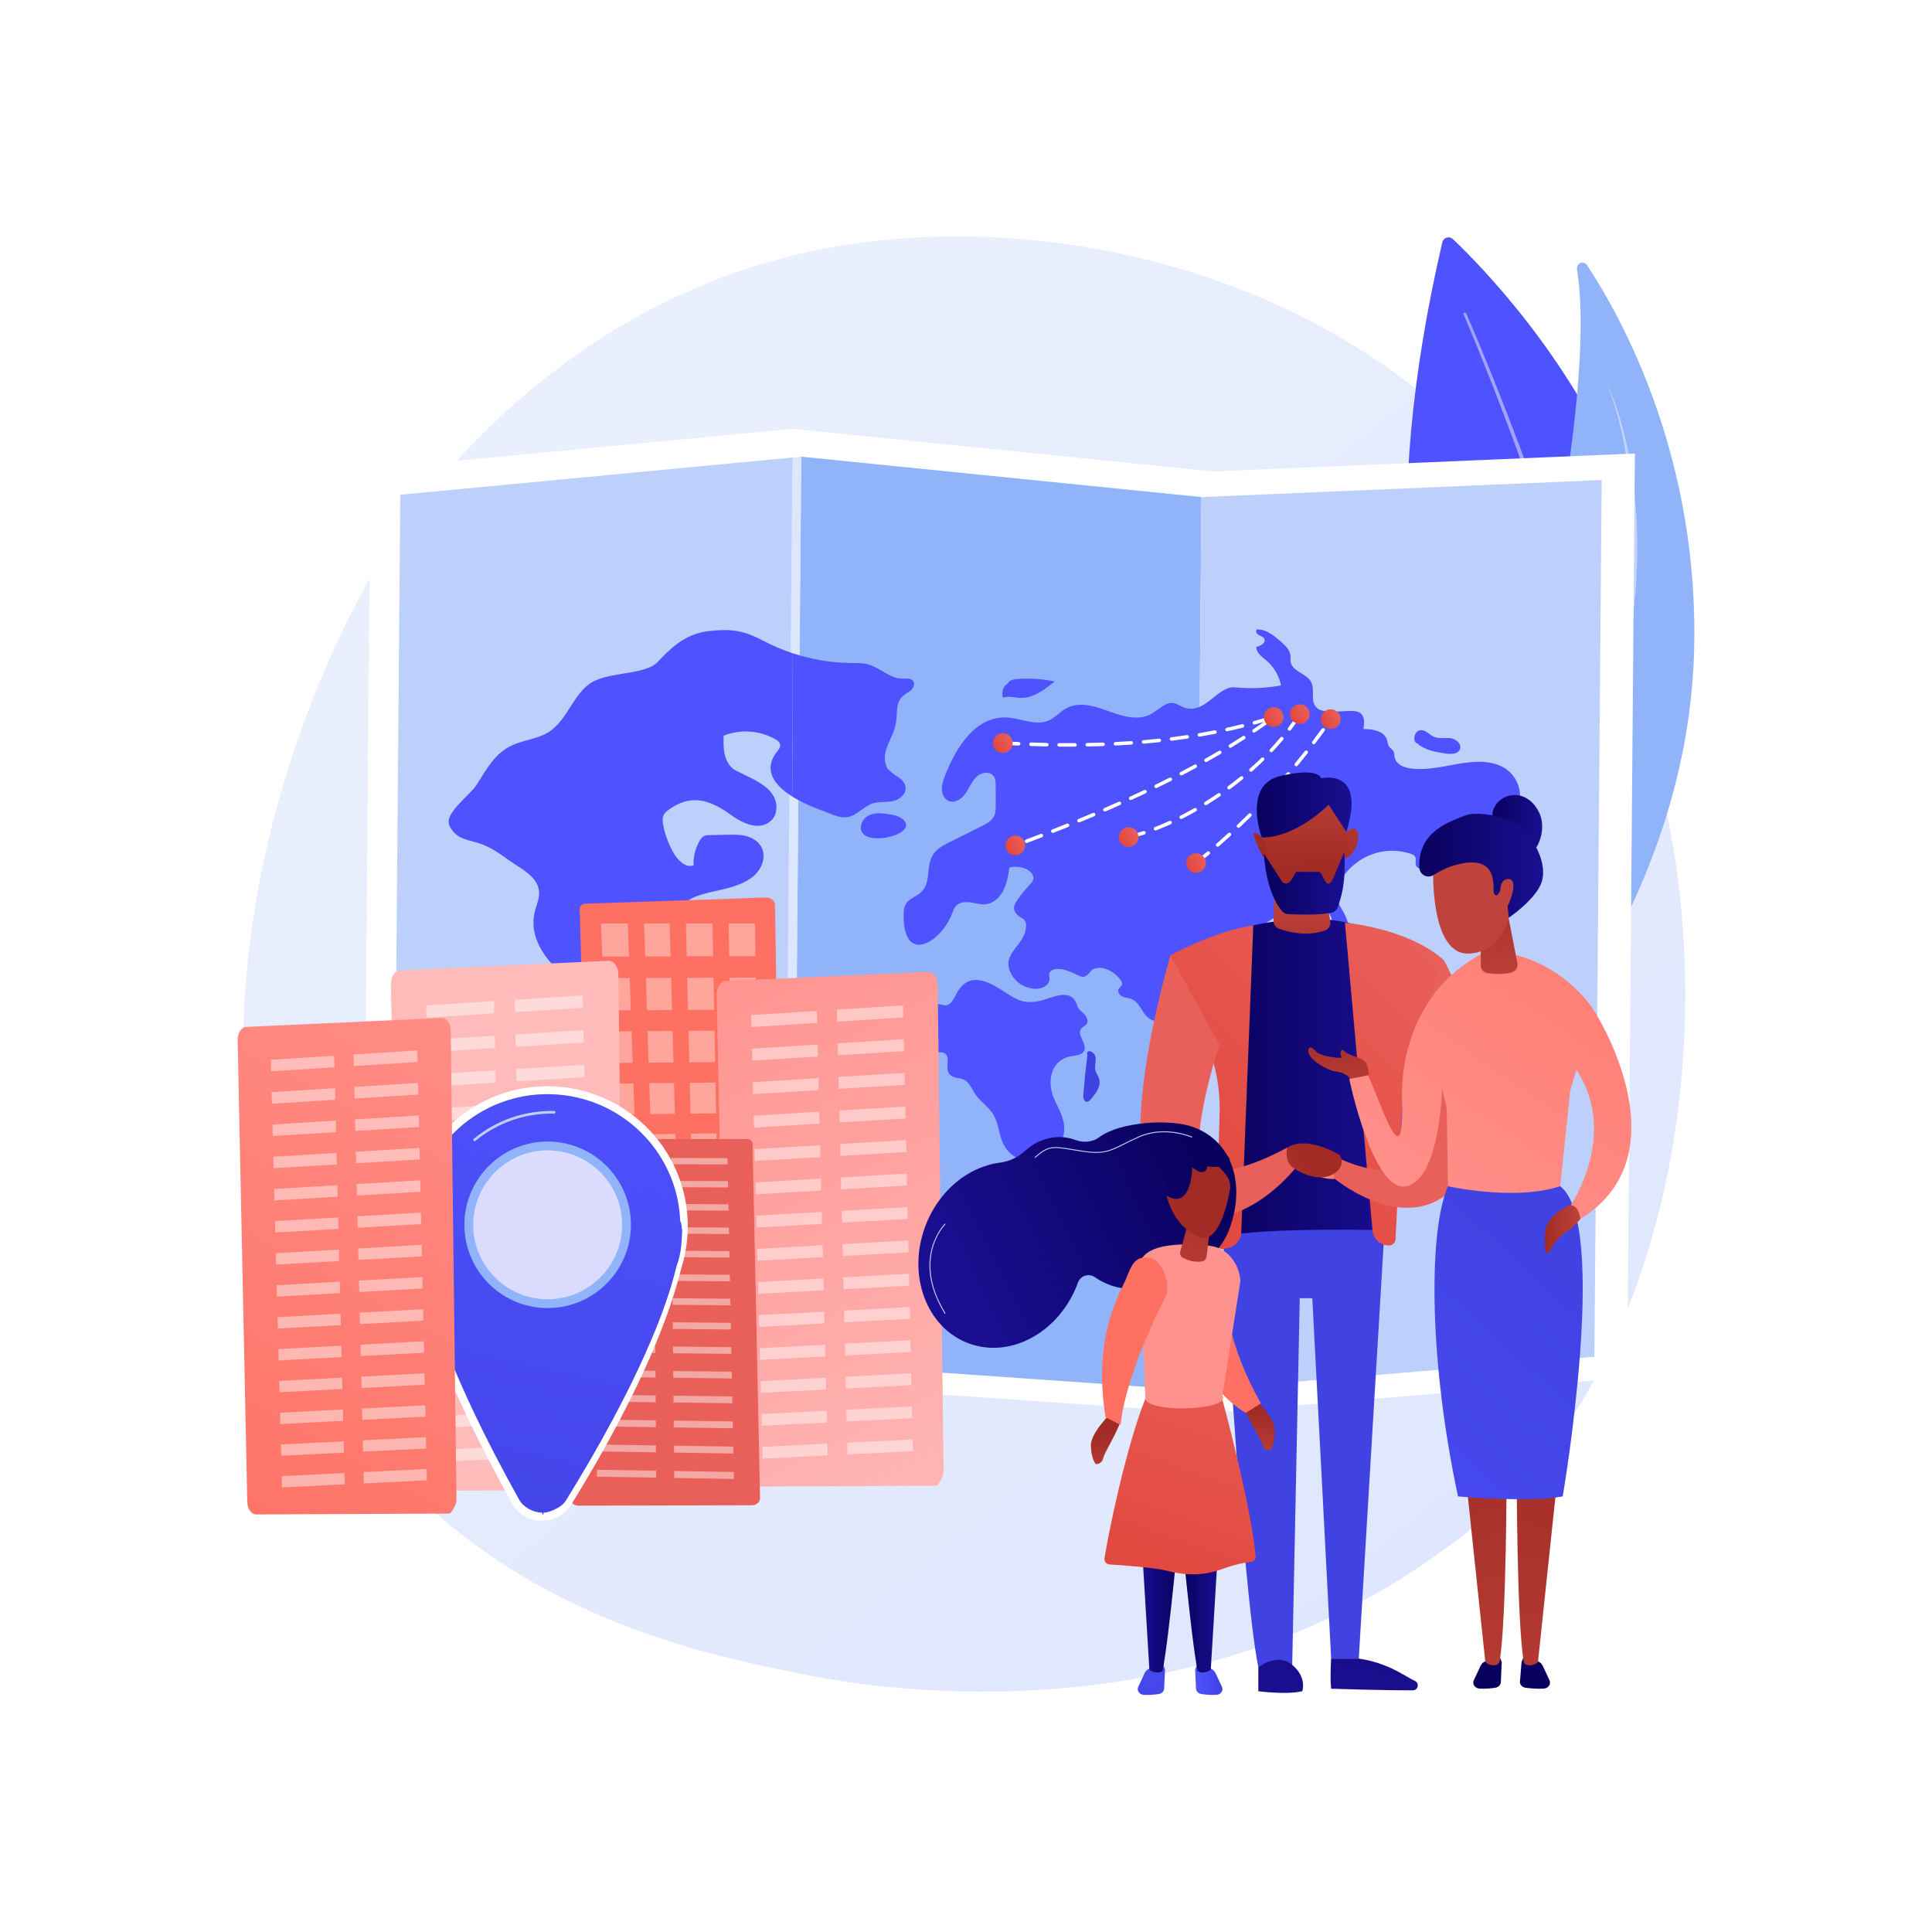
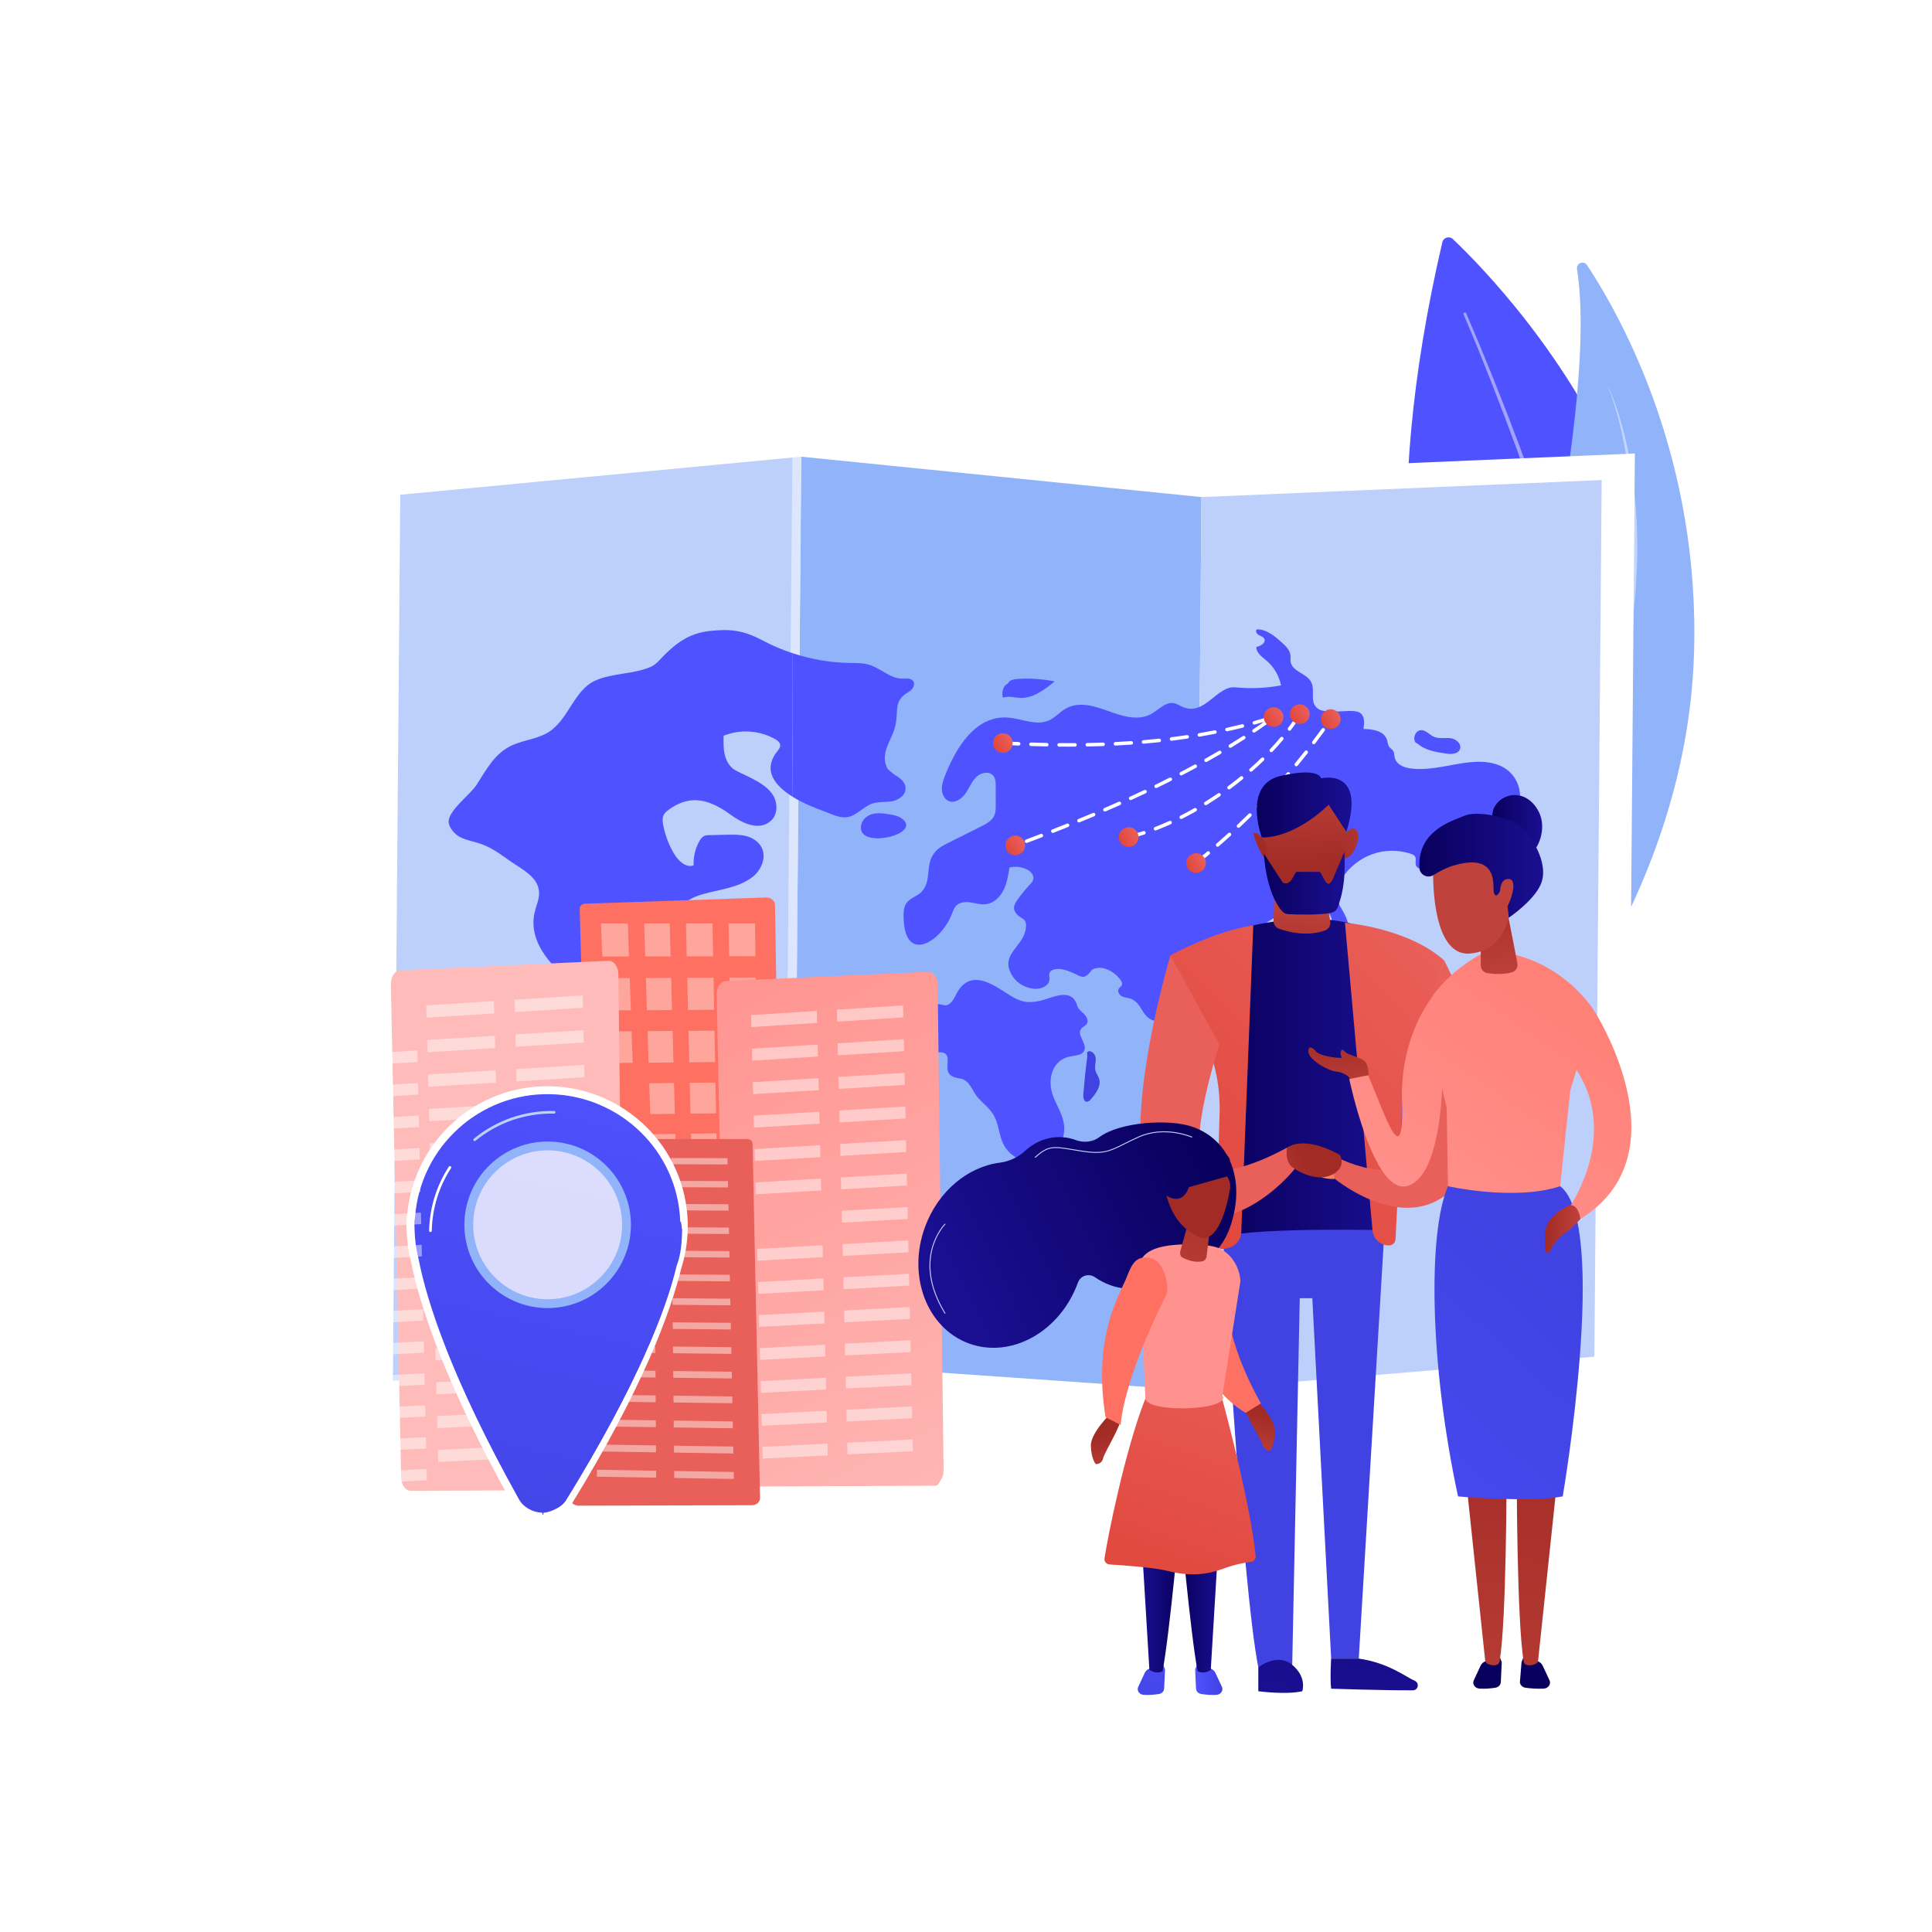
<svg xmlns="http://www.w3.org/2000/svg" version="1.1" x="0px" y="0px" viewBox="0 0 3710 3710" style="enable-background:new 0 0 3710 3710;" xml:space="preserve">
  <g id="Background">
    <g>
      <g>
        <rect style="fill:#FFFFFF;" width="3710" height="3710" />
      </g>
    </g>
  </g>
  <g id="Illustration">
    <g>
      <linearGradient id="SVGID_1_" gradientUnits="userSpaceOnUse" x1="3598.553" y1="4073.953" x2="1110.222" y2="983.602">
        <stop offset="0" style="stop-color:#DAE3FE" />
        <stop offset="1" style="stop-color:#E9EFFD" />
      </linearGradient>
-       <path style="fill:url(#SVGID_1_);" d="M2913.854,2855.353c-57.115,60.128-111.157,98.904-153.854,129.54    c-501.899,360.118-1095.779,255.146-1221.996,229.51c-186.382-37.855-547.077-110.671-807.124-417.336    c-389.556-459.389-304.265-1168.124-27.04-1675.47c50.058-91.608,351.251-577.449,951.528-655.916    c363.281-47.487,786.75,48.289,1093.414,305.213C3392.498,1310.201,3346.672,2399.696,2913.854,2855.353z" />
      <g>
        <linearGradient id="SVGID_00000044179208214913715370000011150524888391118210_" gradientUnits="userSpaceOnUse" x1="3179.569" y1="710.039" x2="3742.107" y2="-126.167">
          <stop offset="0" style="stop-color:#4F52FF" />
          <stop offset="1" style="stop-color:#4042E2" />
        </linearGradient>
        <path style="fill:url(#SVGID_00000044179208214913715370000011150524888391118210_);" d="M2789.988,459.111     c104.656,99.332,690.084,702.261,222.984,1353.245c0,0-487.589-297.716-243.281-1347.197     C2771.827,455.979,2783.151,452.622,2789.988,459.111z" />
        <path style="opacity:0.47;fill:#FFFFFF;" d="M2810.601,603.797c18.119,42.293,35.386,85.016,52.27,127.852     c16.866,42.851,33.239,85.896,49.105,129.125c31.733,86.453,61.536,173.616,88.621,261.6     c27.014,87.99,51.479,176.8,71.014,266.656c9.91,44.893,18.188,90.125,24.719,135.556c6.464,45.428,11.133,91.132,12.146,136.872     l0,0.027c0.075,3.425,2.913,6.141,6.339,6.064c3.425-0.076,6.14-2.914,6.065-6.339l0-0.04     c-1.329-46.416-6.351-92.517-13.157-138.246c-6.876-45.73-15.498-91.156-25.741-136.18     c-20.205-90.123-45.313-178.999-72.952-266.994c-27.709-87.986-58.119-175.077-90.449-261.426     c-16.164-43.176-32.833-86.159-49.994-128.945c-17.183-42.783-34.727-85.394-53.17-127.689c-0.581-1.33-2.129-1.938-3.459-1.358     c-1.325,0.577-1.934,2.116-1.366,3.443L2810.601,603.797z" />
      </g>
      <g>
        <path style="fill:#91B3FA;" d="M2910.808,2080.413c0,0-103.629-168.325-44.816-444.281     c54.568-256.04,203.246-862.842,162.293-1119.328c-1.814-11.361,13.011-17.218,19.345-7.612     c67.947,103.036,217.841,374.467,205.29,748.495C3236.735,1740.015,2910.808,2080.413,2910.808,2080.413z" />
        <path style="opacity:0.45;fill:#FFFFFF;" d="M3087.181,741.667c5.49,12.458,9.583,25.475,13.768,38.4l5.665,19.593     c1.833,6.542,3.301,13.19,4.969,19.775c0.795,3.303,1.655,6.589,2.396,9.903l2.024,9.991l4.039,19.971l3.199,20.125     c0.97,6.72,2.359,13.37,3.033,20.134c7.19,53.819,10.017,108.229,8.007,162.463c-1.796,54.203-6.367,108.387-15.482,161.889     l-3.158,20.099l-1.609,10.045l-2.074,9.962l-8.292,39.848c-1.427,6.635-2.663,13.291-4.243,19.911l-4.713,19.863l-9.427,39.724     c-13.049,52.85-26.52,105.597-40.822,158.139c-14.242,52.556-29.067,104.961-43.862,157.416     c-14.72,52.47-29.928,104.859-42.72,157.966c-3.345,13.232-6.041,26.645-8.958,39.987c-1.536,6.653-2.63,13.414-3.874,20.135     c-1.175,6.737-2.531,13.434-3.556,20.197c-4.147,27.046-6.597,54.405-6.101,81.8c0.016,0.858,0.723,1.54,1.58,1.525     c0.825-0.015,1.488-0.671,1.522-1.485l0.004-0.085l0.824-20.327l0.205-5.075c0.079-1.691,0.338-3.374,0.5-5.061l1.103-10.114     c1.124-13.511,3.69-26.87,5.758-40.267c1.176-6.68,2.685-13.312,4.01-19.968c1.395-6.643,2.635-13.312,4.325-19.902     c3.22-13.206,6.21-26.449,9.859-39.559c13.866-52.587,29.48-104.778,45.012-157.013l23.218-78.407     c7.466-26.225,15.071-52.41,22.253-78.723c7.35-26.263,14.411-52.611,21.308-79.002c3.541-13.172,6.761-26.427,10.109-39.649     l9.921-39.697l9.473-39.809l4.737-19.903c1.589-6.633,2.781-13.392,4.191-20.08l8.145-40.231l2.035-10.057l1.573-10.142     l3.079-20.295l3.078-20.294c0.978-6.771,2.219-13.507,2.737-20.338l4.025-40.86c1.647-13.592,1.832-27.305,2.635-40.963     c0.585-13.672,1.688-27.323,1.338-41.021c0.852-54.73-3.174-109.516-11.577-163.545c-0.821-6.788-2.344-13.471-3.583-20.191     l-3.902-20.128l-4.74-19.95l-2.373-9.966c-0.857-3.306-1.833-6.583-2.744-9.875c-7.128-26.353-15.757-52.395-27.501-77.05     c-0.046-0.095-0.16-0.136-0.256-0.091C3087.177,741.452,3087.14,741.572,3087.181,741.667z" />
      </g>
      <g>
        <polygon style="fill:#FFFFFF;" points="2330.533,905.299 1521.574,823.522 711.291,900.607 696.34,2694.033 1506.291,2656.862      2315.461,2713.301 3124.66,2645.391 3139.453,870.825    " />
        <polygon style="fill:#BDD0FB;" points="1524.01,2616.131 754.449,2651.382 768.632,950.067 1538.508,876.952    " />
        <polygon style="fill:#91B3FA;" points="2292.829,2669.682 1524.01,2616.131 1538.508,876.952 2307.127,954.54    " />
        <polygon style="fill:#BDD0FB;" points="3061.674,2605.271 2292.829,2669.682 2307.127,954.54 3075.707,921.847    " />
        <rect x="1513.84" y="876.844" transform="matrix(1 0.009 -0.009 1 15.645 -13.515)" style="opacity:0.47;fill:#FFFFFF;" width="17.417" height="1739.717" />
        <g>
          <linearGradient id="SVGID_00000075161942401469577100000014624222484523911830_" gradientUnits="userSpaceOnUse" x1="2667.484" y1="1297.715" x2="2561.057" y2="1439.617">
            <stop offset="0" style="stop-color:#4F52FF" />
            <stop offset="1" style="stop-color:#4042E2" />
          </linearGradient>
          <path style="fill:url(#SVGID_00000075161942401469577100000014624222484523911830_);" d="M2087.88,2028.381      c-3.103,24.266-5.629,48.611-7.576,73.006c-0.465,5.821,0.669,13.731,6.288,14.3c3.383,0.342,6.198-2.495,8.478-5.103      c9.681-11.075,20.081-25.359,15.397-39.483c-1.743-5.256-5.453-9.677-6.881-15.034c-2.147-8.057,1.218-16.63,0.353-24.939      c-0.865-8.309-10.848-16.482-16.437-10.448L2087.88,2028.381z" />
          <linearGradient id="SVGID_00000152259797377654331250000011668078142522498456_" gradientUnits="userSpaceOnUse" x1="1302.81" y1="1057.334" x2="1586.612" y2="-204.574">
            <stop offset="0" style="stop-color:#4F52FF" />
            <stop offset="1" style="stop-color:#4042E2" />
          </linearGradient>
          <path style="fill:url(#SVGID_00000152259797377654331250000011668078142522498456_);" d="M1465.063,1230.151      c-38.075-20.126-62.022-22.848-103.015-18.386c-38.666,4.209-64.793,23.634-91.34,51.316      c-6.039,6.297-11.905,13.187-19.736,16.802c-32.808,15.146-74.417,12.093-107.919,27.044      c-39.878,17.795-51.129,73.145-87.551,97.617c-21.084,14.166-47.653,15.957-70.804,26.095      c-34.272,15.007-50.078,46.179-69.541,76.516c-11.968,18.655-56.049,50.62-53.55,72.437c0.455,3.973,2.121,7.707,4.21,11.074      c12.138,19.565,30.267,21.625,49.393,27.213c25.27,7.382,40.514,18.723,62.872,34.538c23.317,16.493,55.04,30.917,57.058,60.064      c0.937,13.525-5.376,26.306-8.463,39.484c-13.924,59.436,37.75,112.824,88.043,144.966      c50.294,32.142,109.634,63.896,125.631,122.77c1.458,5.367,2.685,11.188,6.589,15.029c14.683,14.444,25.678-18.23,30.127-28.617      c2.864-6.688,0.269-14.717-4.206-20.38c-4.476-5.663-10.583-9.634-16.088-14.225c-18.576-15.491-30.625-39.08-32.53-63.684      c-0.242-3.128-0.264-6.512,1.447-9.104c8.719-13.198,30.45-18.611,41.109-34.602c15.249-22.877,18.73-44.582,21.325-71.731      c9.536-99.744,100.346-64.436,157.351-108.663c10.611-8.233,18.587-21.23,20.414-34.509c1.007-7.323,0.145-14.731-3.177-21.473      c-5.611-11.391-17.086-18.722-29.031-22.002c-11.945-3.281-24.494-3.042-36.85-2.78c-11.468,0.243-22.936,0.486-34.405,0.729      c-3.39,0.072-6.881,0.165-9.99,1.567c-4.393,1.981-7.368,6.27-9.75,10.571c-7.672,13.86-11.455,29.993-10.775,45.949      c-15.116,5.315-29.795-9.097-38.04-23.239c-9.518-16.325-16.36-34.315-20.147-52.973c-1.463-7.209-2.361-15.188,1.244-21.541      c1.988-3.503,5.146-6.11,8.333-8.484c12.84-9.565,27.654-16.795,43.389-18.515c26.872-2.938,52.991,10.32,75.021,26.573      c21.157,15.606,55.664,34.283,79.402,11.855c12.255-11.579,12.474-32.657,3.936-47.381      c-13.869-23.916-49.236-36.429-72.279-48.506c-10.786-5.653-17.713-17.288-20.775-29.388c-3.063-12.1-2.772-24.802-2.46-37.306      c31.892-13.032,69.372-10.484,99.342,6.755c4.253,2.447,8.79,5.851,9.293,10.859c0.516,5.146-3.416,9.441-6.519,13.502      c-27.585,36.092-2.789,65.232,29.672,85.599c0.775-91.511,0.983-183.492,1.035-275.098      C1502.665,1247.995,1483.471,1239.88,1465.063,1230.151z" />
          <linearGradient id="SVGID_00000054242503068835743930000004431728241024239036_" gradientUnits="userSpaceOnUse" x1="1685.102" y1="1143.313" x2="1968.904" y2="-118.595">
            <stop offset="0" style="stop-color:#4F52FF" />
            <stop offset="1" style="stop-color:#4042E2" />
          </linearGradient>
          <path style="fill:url(#SVGID_00000054242503068835743930000004431728241024239036_);" d="M1753.416,1307.646      c-4.443-5.991-13.263-4.481-20.561-4.433c-23.31,0.151-41.83-20.174-64.238-26.823c-11.742-3.484-24.174-3.088-36.388-3.273      c-37.245-0.566-74.38-6.93-109.868-18.63c-0.053,91.607-0.261,183.587-1.035,275.098c20.231,12.693,43.438,21.981,58.804,27.412      c16.303,5.764,31.867,15.24,49.292,11.694c16.173-3.291,30.725-21.552,47.486-26.204c12.141-3.37,25.107-1.601,37.431-4.162      c12.324-2.561,25.171-12.114,24.661-25.107c-0.415-10.58-9.405-18.539-18.349-23.688c0,1.01-15.496-11.67-16.964-14.417      c-13.522-27.101,6.139-50.971,13.663-74.367c10.893-33.873-5.239-53.789,28.266-72.547      C1752.741,1324.21,1758.347,1314.297,1753.416,1307.646z" />
          <linearGradient id="SVGID_00000114056895388264017610000012516277310128675968_" gradientUnits="userSpaceOnUse" x1="1593.961" y1="1122.818" x2="1877.764" y2="-139.092">
            <stop offset="0" style="stop-color:#4F52FF" />
            <stop offset="1" style="stop-color:#4042E2" />
          </linearGradient>
          <path style="fill:url(#SVGID_00000114056895388264017610000012516277310128675968_);" d="M1300.623,2165.433      c5.835,12.289,10.623,23.891,11.894,33.77c5.528,42.968-30.234,95.84-45.44,135.068c-4.229,10.909-8.539,22.518-6.634,34.105      c0.802,4.881,2.681,9.492,4.552,14.05c13.807,33.641,40.937,64.088,65.039,90.031c8.241-22.242,7.631-75.654,5.37-99.349      c-0.746-7.815-2.048-15.994,0.734-23.301c8.925-23.432,37.973-55.673,58.003-69.649c19.632-13.699,45.435-24.698,50.522-48.624      c1.956-9.2,0.31-19.051,3.19-27.987c1.726-5.357,4.971-10.022,7.56-14.999c12.699-24.418,19.905-71.556-5.524-88.9      c-28.424-19.388-68.653,9.008-93.041-22.617c-3.679-4.771-6.42-10.327-10.607-14.628c-7.769-7.981-19.705-10.507-30.506-8.638      C1243.846,2066.209,1279.254,2120.426,1300.623,2165.433z" />
          <linearGradient id="SVGID_00000170259194885208400220000006747617546081190839_" gradientUnits="userSpaceOnUse" x1="2403.04" y1="1304.778" x2="2686.843" y2="42.866">
            <stop offset="0" style="stop-color:#4F52FF" />
            <stop offset="1" style="stop-color:#4042E2" />
          </linearGradient>
          <path style="fill:url(#SVGID_00000170259194885208400220000006747617546081190839_);" d="M1752.047,1810.48      c22.701,15.02,61.886-17.931,76.296-56.452c1.804-4.822,3.475-9.855,6.778-13.736c6.724-7.901,18.29-8.911,28.368-7.454      c10.077,1.457,20.125,4.802,30.217,3.463c14.482-1.921,26.445-13.422,33.207-26.808s9.196-28.59,11.537-43.499      c10.714-2.732,22.294-1.679,32.383,2.944c7.79,3.57,15.481,11.441,13.306,19.963c-0.999,3.914-3.887,6.956-6.607,9.866      c-8.497,9.091-16.413,18.763-23.679,28.932c-4.483,6.273-8.882,14.454-5.517,21.436c9.169,19.026,25.937,9.128,21.118,36.336      c-6.065,34.084-50.823,48.016-25.254,88.733c9.357,14.901,26.375,23.813,43.534,24.618c12.312,0.578,27.471-6.019,27.629-18.767      c0.047-3.779-1.302-7.668-0.157-11.257c1.49-4.669,6.604-6.955,11.303-7.694c15.375-2.419,30.236,5.565,44.424,12.152      c4.283,1.989,9.396,3.84,13.468,1.425c13.266-7.867,7.076-14.358,25.113-16.095c15.38-1.482,33.377,10.784,42.089,22.912      c2.094,2.916,3.988,6.673,2.661,10.036c-1.154,2.923-4.342,4.428-5.952,7.11c-2.652,4.42,0.019,10.527,4.202,13.415      c4.182,2.888,9.385,3.523,14.31,4.572c23.109,4.921,23.65,27.709,39.979,39.082c13.257,9.233,47.028,11.055,44.047-15.504      c-1.089-9.708-10.511-17.695-8.966-27.336c1.36-8.487,10.58-13.005,18.83-14.086s17.054-0.273,24.43-4.247      c4.916-2.649,8.627-7.152,13.108-10.526c27.579-20.768,92.911-3.124,114.072,20.16c19.771,21.755,21.986,59.248,47.432,73.344      c-2.972-28.91-17.075-56.436-38.535-75.208c-3.947-3.452-8.288-6.828-10.358-11.727c-1.738-4.113-1.638-8.776-1.417-13.259      c1.128-22.898,5.471-44.221,11.512-65.596c-0.722,2.555,16.151-43.892,4.017-35.105c21.712-15.722,69.099-41.549,96.31-39.867      c14.169,0.876,28.156,9.354,34.105,22.686c5.949,13.332,2.361,31.058-9.352,39.354c-11.213,7.942-26.776,6.416-38.166,14.084      c-10.967,7.382-15.65,23.316-10.513,35.765c7.139-10.181,17.927-17.557,29.78-20.36c15.907-3.762,33.971,0.199,47.707-8.914      c10.133-6.723,15.455-19.568,15.578-32.022c0.123-12.453-4.334-24.534-10.297-35.353c-4.313-7.825-9.506-15.32-11.813-24.006      c-3.701-13.928,0.682-29.09,8.474-41.077c28.969-44.569,82.592-63.833,132.2-47.445c3.302,1.091,6.826,2.554,8.544,5.669      c2.492,4.519,0.091,10.286,1.146,15.372c1.663,8.015,13.48,11.049,18.573,4.768c3.52-4.341,3.302-10.604,4.634-16.1      c3.465-14.29,17.542-23.033,31.228-27.108c16.73-4.981,61.683-27.976,66.303,2.426c0.405,2.661,0.321,5.471,1.436,7.906      c3.138,6.854,13.645,5.87,18.642,0.322c10.303-11.442,12.113-30.234,22.091-43.018c8.832-11.314,21.872-18.094,29.262-30.723      c18.316-31.294,4.365-72.194-27.497-87.35c-30.53-14.522-66.056-8.081-99.128-1.93c-22.768,4.234-100.964,20.466-106.531-17.69      c-0.456-3.128-0.357-6.459-1.82-9.236c-1.812-3.438-5.604-5.241-7.914-8.343c-2.948-3.96-3.068-9.369-4.656-14.089      c-5.77-17.144-27.509-20.286-45.055-20.497c1.769-10.633,2.73-23.586-5.535-30.167c-4.671-3.72-10.975-4.129-16.864-4.39      c-15.302-0.676-52.21,5.007-64.896-4.255c-16.804-12.268-5.23-33.166-12.553-50.086c-7.786-17.969-36.731-20.467-39.949-39.875      c-0.696-4.197,0.064-8.523-0.421-12.752c-1.182-10.315-9.305-18.088-16.903-24.879c-13.771-12.309-29.372-25.332-47.565-24.851      c-3.42,2.796-0.348,8.663,3.508,10.766s8.782,3.195,10.734,7.227c3.744,7.734-6.991,14.083-15.205,15.702      c-0.4,11.302,10.585,18.79,19.071,25.92c14.333,12.044,24.518,29.266,28.355,47.952c-28.917,5.372-58.544,6.631-87.79,3.731      c-35.238-3.494-57.873,54.366-99.639,38.328c-6.169-2.37-11.685-6.622-18.15-7.888c-16.259-3.185-29.356,12.749-43.968,20.784      c-22.247,12.234-49.523,5.89-73.365-2.534c-28.489-10.065-63.131-24.516-91.847-7.154c-10.732,6.491-19.305,16.59-30.667,21.807      c-23.849,10.951-50.907-2.494-76.88-5.072c-64.081-6.361-102.645,58.506-123.463,112.524c-3.16,8.199-5.993,16.811-5.58,25.627      c0.413,8.816,4.741,17.941,12.518,21.57c11.524,5.377,24.914-3.164,32.436-13.675c7.522-10.511,12.094-23.357,21.298-32.323      c9.203-8.966,26.115-11.85,33.384-1.15c3.577,5.265,3.723,12.155,3.736,18.59c0.025,12.221,0.05,24.441,0.075,36.662      c0.014,6.721-0.017,13.674-2.656,19.816c-4.406,10.255-14.917,15.916-24.682,20.805c-21.208,10.619-42.416,21.238-63.625,31.856      c-7.159,3.584-14.402,7.224-20.48,12.531c-27.704,24.189-9.088,57.667-30.461,80.958c-8.628,9.402-22.94,12.229-30.016,22.928      c-5.229,7.907-5.203,18.195-4.984,27.772C1735.824,1789.263,1742.468,1804.142,1752.047,1810.48z" />
          <linearGradient id="SVGID_00000103253068694061658750000015505484219662582451_" gradientUnits="userSpaceOnUse" x1="2738.085" y1="1380.128" x2="3021.888" y2="118.218">
            <stop offset="0" style="stop-color:#4F52FF" />
            <stop offset="1" style="stop-color:#4042E2" />
          </linearGradient>
          <path style="fill:url(#SVGID_00000103253068694061658750000015505484219662582451_);" d="M2491.446,2013.737      c-8.587,16.062-7.401,37.057-26.807,45.925c-12.909,5.899-29.433,3.206-39.946,12.945c-11.993,11.111-8.862,30.814-6.544,47.296      c0.416,2.955,0.75,6.093-0.417,8.824c-3.09,7.232-14.171,7.042-17.971,13.902c-3.262,5.889,0.78,13.312,5.645,17.865      c14.822,13.872,38.912,15.689,55.522,4.188c4.42-3.06,9.208-7.15,14.374-5.838c6.026,1.53,8.047,9.099,9.684,15.291      c3.484,13.18,10.363,25.849,21.234,33.625c34.198,24.455,82.308-5.305,120.286,29.202c4.665,4.239,9.104,9.278,10.465,15.545      c1.472,6.772-0.729,14.549,2.951,20.353c4.608,7.268,15.949,6.282,22.15,0.419c6.201-5.864,8.691-14.695,11.281-22.963      c2.59-8.268,5.987-17.007,13.11-21.631c11.994-7.78,25.664-4.803,32.304-20.63c8.281-20.188-16.428-36.909-8.585-55.303      c3.501-8.213,9.1-17.176,5.586-25.384c-1.785-4.168-5.571-6.956-8.698-10.188c-14.637-15.136-17.126-29.378-36.628-38.611      c-12.444-5.891-38.226,1.731-43.335-19.74c-1.331-5.595,0.576-12.619-3.595-16.438c-2.364-2.165-5.822-2.313-8.979-2.301      c-21.822,0.079-47.775,0.417-60.212-18.133c-13.745-20.501-15.357-35.284-43.27-25.103      C2500.897,2000.556,2495.225,2006.669,2491.446,2013.737z" />
          <linearGradient id="SVGID_00000047775383868220502050000000624035616892019370_" gradientUnits="userSpaceOnUse" x1="2040.966" y1="1601.515" x2="2415.992" y2="506.847">
            <stop offset="0" style="stop-color:#4F52FF" />
            <stop offset="1" style="stop-color:#4042E2" />
          </linearGradient>
          <path style="fill:url(#SVGID_00000047775383868220502050000000624035616892019370_);" d="M1840.979,1900.932      c-4.547,6.526-7.111,14.387-11.908,20.719c-13.495,17.817-19.354,2.066-34.606,8.065c-5.266,2.075-9.926,5.769-15.417,7.075      c-11.104,2.641-22.133-5.023-33.527-5.07c-43.887-0.184-20.85,72.803,0.397,86.799c3.932,2.59,8.891,2.627,13.553,2.579      c14.469-0.146,28.938-0.293,43.408-0.439c4.125-0.042,8.544,0.005,11.943,2.423c10.467,7.447,0.495,25.844,6.79,37.26      c4.319,7.832,14.355,9.288,22.937,10.899c18.139,3.405,22.108,23.826,33.212,36.424c14.273,16.193,27.891,22.722,35.937,46.231      c4.777,13.96,6.433,29.063,12.734,42.36c12.959,27.344,46.573,42.079,74.578,32.692c28.005-9.388,46.877-41.717,41.871-71.727      c-2.924-17.53-12.682-32.887-19.458-49.238c-13.706-33.073-4.434-73.348,33.54-79.658c9.584-1.592,21.758-2.15,25.335-11.486      c5.154-13.453-14.73-29.191-6.486-40.882c2.968-4.209,8.713-5.715,11.321-10.171c3.505-5.99-0.484-13.742-5.367-18.589      c-4.884-4.847-11.041-9.047-13.06-15.734c-11.355-37.654-48.65-14.121-73.537-9.158c-22.197,4.426-34.856,1.55-53.324-9.495      C1913.248,1895.709,1869.917,1859.402,1840.979,1900.932z" />
          <linearGradient id="SVGID_00000075850185488287980770000000082807622723594678_" gradientUnits="userSpaceOnUse" x1="1998.651" y1="1213.83" x2="2282.455" y2="-48.081">
            <stop offset="0" style="stop-color:#4F52FF" />
            <stop offset="1" style="stop-color:#4042E2" />
          </linearGradient>
          <path style="fill:url(#SVGID_00000075850185488287980770000000082807622723594678_);" d="M1935.54,1312.116      c3.28-6.335,11.296-7.819,18.227-8.305c23.884-1.676,47.981-0.066,71.458,4.776c-19.434,15.809-41.13,32.427-65.839,31.567      c-11.209-0.39-22.841-4.388-33.327-0.272c-2.453-7.644-1.099-16.482,3.517-22.966L1935.54,1312.116z" />
          <linearGradient id="SVGID_00000154384537008811297060000002913826535385973683_" gradientUnits="userSpaceOnUse" x1="1790.924" y1="1167.113" x2="2074.726" y2="-94.797">
            <stop offset="0" style="stop-color:#4F52FF" />
            <stop offset="1" style="stop-color:#4042E2" />
          </linearGradient>
          <path style="fill:url(#SVGID_00000154384537008811297060000002913826535385973683_);" d="M1659.393,1602.838      c24.372,19.955,110.346-6.672,70.237-32.428c-6.481-4.161-14.254-5.441-21.793-6.635c-10.135-1.604-20.529-3.204-30.569-1.052      s-19.814,8.875-22.827,19.014C1651.541,1591.493,1653.906,1598.346,1659.393,1602.838z" />
          <linearGradient id="SVGID_00000029020903742129891590000013058547597390076821_" gradientUnits="userSpaceOnUse" x1="2768.799" y1="1387.036" x2="3052.602" y2="125.127">
            <stop offset="0" style="stop-color:#4F52FF" />
            <stop offset="1" style="stop-color:#4042E2" />
          </linearGradient>
          <path style="fill:url(#SVGID_00000029020903742129891590000013058547597390076821_);" d="M2721.251,1427.276      c15.076,13.674,36.185,17.038,56.052,19.838c9.916,1.397,22.899,1.018,26.323-8.71c3.611-10.259-8.044-19.732-18.535-20.921      c-10.49-1.189-21.635,1.679-31.353-2.577c-8.62-3.775-15.408-12.888-24.768-12.806c-10.897,0.095-17.494,16.547-9.862,24.594      L2721.251,1427.276z" />
        </g>
      </g>
      <g>
        <path style="fill:#FFFFFF;" d="M2296.799,1660.72c-0.99,0-1.966-0.431-2.633-1.259c-1.172-1.452-0.944-3.58,0.508-4.751     c7.81-6.292,15.689-12.784,23.42-19.296c1.429-1.204,3.563-1.016,4.761,0.409c1.204,1.427,1.02,3.559-0.406,4.761     c-7.771,6.541-15.686,13.063-23.533,19.388C2298.29,1660.475,2297.541,1660.72,2296.799,1660.72z M2338.232,1625.988     c-0.94,0-1.877-0.393-2.547-1.158c-1.224-1.407-1.079-3.54,0.327-4.768c7.589-6.617,15.211-13.41,22.652-20.187     c1.389-1.257,3.517-1.158,4.774,0.223c1.257,1.379,1.158,3.516-0.221,4.773c-7.48,6.81-15.138,13.636-22.764,20.286     C2339.812,1625.714,2339.021,1625.988,2338.232,1625.988z M2378.279,1589.671c-0.897,0-1.792-0.355-2.458-1.061     c-1.281-1.356-1.218-3.494,0.138-4.776c7.385-6.965,14.729-14.055,21.827-21.068c1.33-1.31,3.468-1.3,4.778,0.03     c1.313,1.326,1.3,3.466-0.026,4.778c-7.137,7.05-14.518,14.175-21.939,21.177     C2379.945,1589.366,2379.11,1589.671,2378.279,1589.671z M2416.844,1551.786c-0.851,0-1.706-0.32-2.363-0.964     c-1.333-1.305-1.359-3.443-0.053-4.778c7.081-7.241,14.132-14.619,20.956-21.931c1.277-1.366,3.412-1.437,4.778-0.163     c1.363,1.274,1.435,3.412,0.165,4.776c-6.863,7.348-13.951,14.764-21.068,22.043     C2418.6,1551.446,2417.722,1551.786,2416.844,1551.786z M2453.843,1512.369c-0.809,0-1.617-0.287-2.26-0.868     c-1.389-1.249-1.498-3.385-0.251-4.773c6.777-7.521,13.518-15.181,20.038-22.769c1.224-1.417,3.355-1.572,4.764-0.36     c1.416,1.216,1.577,3.349,0.363,4.765c-6.556,7.627-13.333,15.327-20.144,22.888     C2455.687,1511.993,2454.767,1512.369,2453.843,1512.369z M2489.188,1471.472c-0.759,0-1.521-0.254-2.151-0.777     c-1.439-1.191-1.637-3.321-0.446-4.758c6.438-7.767,12.855-15.699,19.082-23.576c1.155-1.46,3.283-1.712,4.745-0.556     c1.465,1.156,1.713,3.281,0.554,4.746c-6.256,7.917-12.707,15.889-19.18,23.698     C2491.125,1471.056,2490.161,1471.472,2489.188,1471.472z M2522.811,1429.145c-0.713,0-1.432-0.224-2.042-0.69     c-1.485-1.13-1.772-3.25-0.643-4.735c6.078-7.985,12.162-16.175,18.088-24.346c1.092-1.508,3.211-1.848,4.719-0.751     c1.511,1.096,1.848,3.209,0.752,4.72c-5.956,8.211-12.073,16.443-18.181,24.468     C2524.836,1428.686,2523.83,1429.145,2522.811,1429.145z M2554.648,1385.462c-0.67,0-1.343-0.198-1.934-0.61     c-1.528-1.069-1.9-3.176-0.831-4.705l0.841-1.206c1.063-1.531,3.167-1.914,4.702-0.85c1.531,1.064,1.914,3.169,0.848,4.704     l-0.854,1.226C2556.763,1384.959,2555.714,1385.462,2554.648,1385.462z" />
        <path style="fill:#FFFFFF;" d="M2167.346,1610.833c-1.531,0-2.917-1.048-3.286-2.602c-0.429-1.817,0.696-3.636,2.514-4.065     c9.377-2.216,19.138-4.961,29.007-8.158c1.789-0.579,3.686,0.399,4.257,2.173c0.574,1.775-0.396,3.681-2.171,4.255     c-10.047,3.255-19.986,6.05-29.541,8.307C2167.865,1610.805,2167.604,1610.833,2167.346,1610.833z M2218.922,1594.703     c-1.359,0-2.64-0.827-3.155-2.169c-0.67-1.742,0.201-3.697,1.944-4.365c9.173-3.519,18.547-7.449,27.868-11.681     c1.706-0.771,3.702-0.016,4.471,1.679c0.772,1.699,0.02,3.702-1.679,4.474c-9.44,4.288-18.943,8.269-28.238,11.836     C2219.734,1594.631,2219.325,1594.703,2218.922,1594.703z M2268.31,1572.71c-1.234,0-2.425-0.678-3.019-1.854     c-0.842-1.666-0.175-3.699,1.491-4.54c8.856-4.474,17.821-9.293,26.644-14.32c1.617-0.927,3.682-0.361,4.61,1.262     c0.924,1.622,0.356,3.686-1.264,4.608c-8.922,5.083-17.986,9.957-26.941,14.482     C2269.343,1572.594,2268.822,1572.71,2268.31,1572.71z M2315.435,1546.216c-1.132,0-2.237-0.568-2.874-1.599     c-0.983-1.585-0.495-3.669,1.089-4.652c8.503-5.271,17.029-10.833,25.337-16.533c1.541-1.052,3.643-0.665,4.695,0.876     c1.056,1.538,0.667,3.641-0.874,4.697c-8.394,5.758-17.006,11.379-25.595,16.704     C2316.659,1546.052,2316.042,1546.216,2315.435,1546.216z M2360.158,1515.871c-1.036,0-2.056-0.474-2.719-1.369     c-1.112-1.5-0.795-3.615,0.706-4.725c8.077-5.977,16.118-12.223,23.899-18.563c1.452-1.178,3.577-0.955,4.755,0.485     c1.178,1.447,0.96,3.575-0.485,4.755c-7.863,6.406-15.99,12.717-24.15,18.755     C2361.56,1515.655,2360.854,1515.871,2360.158,1515.871z M2402.24,1481.923c-0.937,0-1.871-0.388-2.537-1.148     c-1.231-1.401-1.095-3.535,0.307-4.768c7.602-6.685,15.076-13.596,22.216-20.545c1.34-1.302,3.478-1.272,4.778,0.066     c1.3,1.336,1.27,3.476-0.066,4.778c-7.219,7.026-14.779,14.017-22.467,20.776     C2403.831,1481.646,2403.036,1481.923,2402.24,1481.923z M2441.182,1444.415c-0.835,0-1.666-0.305-2.32-0.922     c-1.356-1.282-1.419-3.42-0.135-4.776c6.992-7.404,13.759-14.992,20.108-22.554c1.194-1.424,3.336-1.62,4.758-0.414     c1.432,1.199,1.617,3.331,0.416,4.76c-6.431,7.662-13.288,15.35-20.372,22.848     C2442.974,1444.061,2442.08,1444.415,2441.182,1444.415z M2476.177,1403.227c-0.709,0-1.425-0.223-2.036-0.685     c-1.488-1.127-1.782-3.247-0.653-4.735c6.167-8.143,12.01-16.445,17.366-24.676c1.016-1.562,3.108-2.008,4.672-0.99     s2.009,3.112,0.99,4.676c-5.441,8.364-11.377,16.8-17.643,25.072C2478.21,1402.765,2477.2,1403.227,2476.177,1403.227z" />
        <path style="fill:#FFFFFF;" d="M1971.298,1618.734c-1.369,0-2.656-0.838-3.164-2.194c-0.653-1.747,0.231-3.696,1.98-4.35     c9.533-3.573,19.002-7.165,28.406-10.775c1.742-0.672,3.696,0.2,4.365,1.944c0.67,1.742-0.201,3.697-1.944,4.365     c-9.417,3.616-18.906,7.215-28.459,10.795C1972.093,1618.663,1971.694,1618.734,1971.298,1618.734z M2021.782,1599.399     c-1.349,0-2.623-0.817-3.148-2.15c-0.68-1.737,0.178-3.697,1.917-4.377c9.486-3.712,18.9-7.445,28.238-11.197     c1.726-0.701,3.702,0.144,4.395,1.874c0.696,1.732-0.142,3.701-1.874,4.395c-9.358,3.761-18.791,7.502-28.297,11.22     C2022.61,1599.323,2022.191,1599.399,2021.782,1599.399z M2071.965,1579.291c-1.33,0-2.59-0.792-3.125-2.099     c-0.709-1.726,0.115-3.699,1.841-4.408c9.427-3.867,18.778-7.757,28.047-11.671c1.716-0.724,3.699,0.079,4.425,1.8     c0.726,1.719-0.079,3.7-1.798,4.426c-9.288,3.92-18.659,7.82-28.106,11.697     C2072.83,1579.208,2072.394,1579.291,2071.965,1579.291z M2121.796,1558.317c-1.31,0-2.554-0.764-3.105-2.041     c-0.739-1.712,0.05-3.7,1.762-4.441c9.358-4.044,18.633-8.11,27.812-12.202c1.719-0.756,3.702,0.008,4.461,1.711     c0.762,1.706-0.007,3.702-1.709,4.463c-9.206,4.101-18.501,8.178-27.885,12.232     C2122.696,1558.226,2122.241,1558.317,2121.796,1558.317z M2171.204,1536.37c-1.284,0-2.508-0.732-3.075-1.975     c-0.776-1.698-0.03-3.702,1.666-4.478c9.278-4.238,18.458-8.505,27.535-12.797c1.696-0.803,3.706-0.074,4.501,1.609     c0.795,1.688,0.076,3.702-1.61,4.499c-9.104,4.306-18.31,8.586-27.614,12.837     C2172.15,1536.273,2171.672,1536.37,2171.204,1536.37z M2220.107,1513.327c-1.254,0-2.458-0.7-3.042-1.901     c-0.815-1.678-0.115-3.701,1.561-4.517c9.179-4.463,18.247-8.955,27.205-13.475c1.66-0.845,3.696-0.175,4.537,1.493     c0.841,1.666,0.172,3.699-1.495,4.539c-8.985,4.537-18.085,9.042-27.291,13.522     C2221.106,1513.218,2220.602,1513.327,2220.107,1513.327z M2268.396,1489.037c-1.221,0-2.399-0.661-2.999-1.818     c-0.861-1.655-0.221-3.696,1.435-4.557c9.094-4.735,18.112-9.529,26.802-14.248c1.65-0.888,3.692-0.282,4.583,1.358     s0.284,3.691-1.359,4.582c-8.728,4.737-17.778,9.549-26.905,14.302C2269.455,1488.915,2268.921,1489.037,2268.396,1489.037z      M2315.963,1463.334c-1.181,0-2.33-0.62-2.95-1.724c-0.914-1.627-0.337-3.687,1.29-4.601c8.912-5.005,17.765-10.093,26.308-15.12     c1.61-0.949,3.679-0.407,4.626,1.198c0.944,1.609,0.409,3.679-1.201,4.626c-8.579,5.05-17.471,10.161-26.42,15.19     C2317.091,1463.195,2316.524,1463.334,2315.963,1463.334z M2362.606,1436.013c-1.138,0-2.25-0.574-2.887-1.617     c-0.973-1.592-0.472-3.671,1.122-4.644c8.681-5.307,17.323-10.732,25.687-16.122c1.567-1.015,3.656-0.563,4.672,1.01     c1.01,1.567,0.558,3.659-1.01,4.669c-8.411,5.421-17.099,10.874-25.826,16.208     C2363.813,1435.853,2363.206,1436.013,2362.606,1436.013z M2052.465,1433.806c-6.22,0-12.446-0.028-18.682-0.084     c-1.868-0.017-3.366-1.543-3.349-3.409c0.017-1.868,1.637-3.278,3.409-3.349c10.143,0.091,20.266,0.107,30.373,0.05     c0.007,0,0.013,0,0.02,0c1.858,0,3.369,1.5,3.379,3.359c0.01,1.866-1.491,3.387-3.359,3.399     C2060.328,1433.794,2056.398,1433.806,2052.465,1433.806z M2087.886,1433.487c-1.838,0-3.346-1.472-3.379-3.318     c-0.033-1.866,1.452-3.405,3.316-3.44c10.159-0.185,20.372-0.457,30.35-0.808c1.726-0.088,3.432,1.391,3.494,3.258     c0.066,1.864-1.393,3.43-3.257,3.496c-10.018,0.353-20.266,0.625-30.462,0.812     C2087.925,1433.487,2087.906,1433.487,2087.886,1433.487z M2010.164,1433.382c-0.02,0-0.043,0-0.066,0     c-10.127-0.201-20.276-0.467-30.442-0.795c-1.864-0.061-3.329-1.622-3.267-3.486c0.056-1.828,1.557-3.27,3.372-3.27     c0.04,0,0.076,0,0.112,0.002c10.14,0.328,20.256,0.594,30.356,0.792c1.868,0.038,3.349,1.58,3.313,3.445     C2013.506,1431.912,2012.002,1433.382,2010.164,1433.382z M1956.137,1431.712c-0.05,0-0.096-0.002-0.142-0.003     c-10.123-0.419-20.263-0.897-30.419-1.43c-1.861-0.097-3.293-1.688-3.197-3.55c0.096-1.864,1.564-3.323,3.554-3.197     c10.13,0.53,20.243,1.008,30.34,1.427c1.864,0.078,3.316,1.651,3.237,3.516     C1959.433,1430.29,1957.938,1431.712,1956.137,1431.712z M2141.92,1431.679c-1.788,0-3.283-1.406-3.372-3.212     c-0.093-1.864,1.346-3.45,3.207-3.541c10.12-0.501,20.312-1.1,30.3-1.785c1.953-0.124,3.474,1.279,3.603,3.14     c0.125,1.861-1.28,3.474-3.141,3.602c-10.031,0.688-20.266,1.29-30.426,1.793     C2142.032,1431.677,2141.976,1431.679,2141.92,1431.679z M2195.868,1428.081c-1.739,0-3.214-1.331-3.362-3.093     c-0.158-1.859,1.221-3.494,3.082-3.653c10.08-0.854,20.243-1.825,30.205-2.884c1.831-0.2,3.521,1.147,3.715,3.001     c0.198,1.856-1.145,3.521-3.002,3.717c-10.008,1.066-20.217,2.041-30.35,2.9     C2196.059,1428.078,2195.964,1428.081,2195.868,1428.081z M2249.641,1422.472c-1.679,0-3.135-1.251-3.349-2.96     c-0.231-1.853,1.082-3.54,2.933-3.771c10.07-1.257,20.184-2.64,30.052-4.113c1.864-0.264,3.564,1.001,3.841,2.844     c0.274,1.846-1,3.565-2.844,3.841c-9.922,1.48-20.088,2.871-30.211,4.133C2249.922,1422.463,2249.78,1422.472,2249.641,1422.472z      M2303.131,1414.625c-1.62,0-3.049-1.165-3.329-2.815c-0.31-1.839,0.927-3.583,2.768-3.895     c9.991-1.696,20.025-3.534,29.825-5.462c1.811-0.373,3.61,0.83,3.969,2.661s-0.832,3.608-2.663,3.968     c-9.859,1.942-19.953,3.791-30.003,5.495C2303.507,1414.61,2303.319,1414.625,2303.131,1414.625z M2408.114,1406.841     c-1.085,0-2.155-0.523-2.805-1.491c-1.043-1.549-0.634-3.648,0.914-4.69c7.084-4.769,14.096-9.605,20.896-14.416     c-5.821,1.719-11.69,3.392-17.544,5.005c-1.805,0.493-3.659-0.563-4.154-2.361c-0.495-1.8,0.561-3.659,2.359-4.156     c9.753-2.684,19.54-5.542,29.089-8.493c1.775-0.548,3.672,0.449,4.223,2.23c0.551,1.784-0.445,3.676-2.23,4.227     c-1.125,0.347-2.254,0.693-3.382,1.038c0.132,0.134,0.257,0.279,0.37,0.437c1.085,1.519,0.732,3.63-0.785,4.714     c-8.091,5.784-16.528,11.631-25.067,17.38C2409.417,1406.655,2408.764,1406.841,2408.114,1406.841z M2356.195,1404.325     c-1.551,0-2.95-1.076-3.296-2.654c-0.399-1.821,0.752-3.625,2.574-4.024c9.902-2.174,19.83-4.506,29.505-6.927     c1.825-0.441,3.649,0.645,4.098,2.458c0.455,1.81-0.647,3.644-2.455,4.098c-9.74,2.437-19.731,4.783-29.696,6.97     C2356.68,1404.301,2356.436,1404.325,2356.195,1404.325z" />
        <linearGradient id="SVGID_00000167358795318765928980000004873855639269119421_" gradientUnits="userSpaceOnUse" x1="508.299" y1="1700.034" x2="546.072" y2="1700.034" gradientTransform="matrix(0.856 -0.518 0.518 0.856 1114.477 195.402)">
          <stop offset="0" style="stop-color:#E1473D" />
          <stop offset="1" style="stop-color:#E9605A" />
        </linearGradient>
        <circle style="fill:url(#SVGID_00000167358795318765928980000004873855639269119421_);" cx="2445.645" cy="1377.027" r="18.887" />
        <linearGradient id="SVGID_00000180365170271988278480000001496572671364356258_" gradientUnits="userSpaceOnUse" x1="554.298" y1="1721.265" x2="592.072" y2="1721.265" gradientTransform="matrix(0.856 -0.518 0.518 0.856 1114.477 195.402)">
          <stop offset="0" style="stop-color:#E1473D" />
          <stop offset="1" style="stop-color:#E9605A" />
        </linearGradient>
        <circle style="fill:url(#SVGID_00000180365170271988278480000001496572671364356258_);" cx="2495.993" cy="1371.378" r="18.887" />
        <linearGradient id="SVGID_00000057147843411379660390000006764525554197267379_" gradientUnits="userSpaceOnUse" x1="600.298" y1="1760.188" x2="638.071" y2="1760.188" gradientTransform="matrix(0.856 -0.518 0.518 0.856 1114.477 195.402)">
          <stop offset="0" style="stop-color:#E1473D" />
          <stop offset="1" style="stop-color:#E9605A" />
        </linearGradient>
        <circle style="fill:url(#SVGID_00000057147843411379660390000006764525554197267379_);" cx="2555.5" cy="1380.867" r="18.887" />
        <g>
          <linearGradient id="SVGID_00000013159286815553647930000000274201270756230555_" gradientUnits="userSpaceOnUse" x1="-43.692" y1="1654.035" x2="-5.919" y2="1654.035" gradientTransform="matrix(0.856 -0.518 0.518 0.856 1114.477 195.402)">
            <stop offset="0" style="stop-color:#E1473D" />
            <stop offset="1" style="stop-color:#E9605A" />
          </linearGradient>
          <circle style="fill:url(#SVGID_00000013159286815553647930000000274201270756230555_);" cx="1949.548" cy="1623.436" r="18.887" />
          <linearGradient id="SVGID_00000072984733471433102250000012406175693335516052_" gradientUnits="userSpaceOnUse" x1="150.92" y1="1753.111" x2="188.693" y2="1753.111" gradientTransform="matrix(0.856 -0.518 0.518 0.856 1114.477 195.402)">
            <stop offset="0" style="stop-color:#E1473D" />
            <stop offset="1" style="stop-color:#E9605A" />
          </linearGradient>
          <circle style="fill:url(#SVGID_00000072984733471433102250000012406175693335516052_);" cx="2167.349" cy="1607.454" r="18.887" />
          <linearGradient id="SVGID_00000098929260631727336140000003101813166287934082_" gradientUnits="userSpaceOnUse" x1="235.842" y1="1862.801" x2="273.615" y2="1862.801" gradientTransform="matrix(0.856 -0.518 0.518 0.856 1114.477 195.402)">
            <stop offset="0" style="stop-color:#E1473D" />
            <stop offset="1" style="stop-color:#E9605A" />
          </linearGradient>
          <circle style="fill:url(#SVGID_00000098929260631727336140000003101813166287934082_);" cx="2296.795" cy="1657.342" r="18.887" />
          <linearGradient id="SVGID_00000063591061722453393250000003504468653475165588_" gradientUnits="userSpaceOnUse" x1="37.691" y1="1473.577" x2="75.464" y2="1473.577" gradientTransform="matrix(0.856 -0.518 0.518 0.856 1114.477 195.402)">
            <stop offset="0" style="stop-color:#E1473D" />
            <stop offset="1" style="stop-color:#E9605A" />
          </linearGradient>
          <circle style="fill:url(#SVGID_00000063591061722453393250000003504468653475165588_);" cx="1925.756" cy="1426.904" r="18.887" />
        </g>
      </g>
      <g>
        <g>
          <linearGradient id="SVGID_00000067198562754757052090000007513308547243476884_" gradientUnits="userSpaceOnUse" x1="2056.253" y1="1192.591" x2="1782.586" y2="1506.801">
            <stop offset="0" style="stop-color:#FF928E" />
            <stop offset="1" style="stop-color:#FE7062" />
          </linearGradient>
          <path style="fill:url(#SVGID_00000067198562754757052090000007513308547243476884_);" d="M1488.219,1737.739      c-0.063-3.914-1.97-7.64-5.286-10.332c-3.318-2.693-7.764-4.122-12.33-3.966l-346.953,11.917      c-5.955,0.204-10.618,4.462-10.477,9.567l17.612,635.392l350.819-3.667c4.497-0.047,8.788-1.624,11.926-4.384      c3.139-2.76,4.868-6.475,4.805-10.328L1488.219,1737.739z" />
          <g style="opacity:0.37;">
            <g>
              <polygon style="fill:#FFFFFF;" points="1207.839,1836.771 1156.574,1836.756 1154.023,1773.274 1205.617,1773.274       " />
              <polygon style="fill:#FFFFFF;" points="1287.729,1836.601 1238.958,1836.582 1236.936,1773.274 1286.017,1773.274       " />
              <polygon style="fill:#FFFFFF;" points="1369.394,1836.428 1318.682,1836.413 1317.167,1773.274 1368.201,1773.274       " />
              <polygon style="fill:#FFFFFF;" points="1450.611,1836.256 1400.177,1836.24 1399.18,1773.274 1449.932,1773.274       " />
            </g>
            <g>
              <polygon style="fill:#FFFFFF;" points="1211.459,1940.043 1160.729,1940.326 1158.23,1878.272 1209.282,1878.094       " />
              <polygon style="fill:#FFFFFF;" points="1290.517,1939.603 1242.254,1939.872 1240.272,1877.986 1288.841,1877.816       " />
              <polygon style="fill:#FFFFFF;" points="1371.336,1939.152 1321.149,1939.432 1319.666,1877.708 1370.168,1877.532       " />
              <polygon style="fill:#FFFFFF;" points="1451.718,1938.704 1401.802,1938.982 1400.825,1877.425 1451.052,1877.249       " />
            </g>
            <g>
              <polygon style="fill:#FFFFFF;" points="1215.004,2040.967 1164.799,2041.416 1162.351,1980.63 1212.872,1980.28       " />
              <polygon style="fill:#FFFFFF;" points="1293.248,2040.266 1245.481,2040.694 1243.54,1980.067 1291.606,1979.735       " />
              <polygon style="fill:#FFFFFF;" points="1373.239,2039.549 1323.566,2039.994 1322.112,1979.524 1372.095,1979.178       " />
              <polygon style="fill:#FFFFFF;" points="1452.802,2038.837 1403.394,2039.279 1402.437,1978.968 1452.15,1978.624       " />
            </g>
            <g>
-               <polygon style="fill:#FFFFFF;" points="1218.478,2139.85 1168.787,2140.46 1166.389,2080.901 1216.389,2080.388       " />
              <polygon style="fill:#FFFFFF;" points="1295.924,2138.9 1248.644,2139.48 1246.742,2080.076 1294.315,2079.587       " />
              <polygon style="fill:#FFFFFF;" points="1375.104,2137.928 1325.934,2138.531 1324.51,2079.276 1373.983,2078.768       " />
              <polygon style="fill:#FFFFFF;" points="1453.864,2136.961 1404.954,2137.562 1404.016,2078.459 1453.225,2077.953       " />
            </g>
            <g>
              <polygon style="fill:#FFFFFF;" points="1221.882,2236.755 1172.694,2237.519 1170.344,2179.152 1219.835,2178.48       " />
              <polygon style="fill:#FFFFFF;" points="1298.547,2235.565 1251.743,2236.292 1249.879,2178.072 1296.97,2177.434       " />
              <polygon style="fill:#FFFFFF;" points="1376.932,2234.349 1328.255,2235.104 1326.859,2177.028 1375.833,2176.363       " />
              <polygon style="fill:#FFFFFF;" points="1454.905,2233.138 1406.484,2233.89 1405.564,2175.96 1454.279,2175.299       " />
            </g>
            <g>
              <polygon style="fill:#FFFFFF;" points="1225.219,2331.741 1176.525,2332.652 1174.221,2275.44 1223.212,2274.618       " />
              <polygon style="fill:#FFFFFF;" points="1301.118,2330.321 1254.781,2331.188 1252.954,2274.118 1299.572,2273.335       " />
              <polygon style="fill:#FFFFFF;" points="1378.724,2328.869 1330.53,2329.771 1329.162,2272.838 1377.646,2272.024       " />
              <polygon style="fill:#FFFFFF;" points="1455.925,2327.424 1407.983,2328.322 1407.081,2271.53 1455.312,2270.72       " />
            </g>
          </g>
        </g>
        <g>
          <linearGradient id="SVGID_00000140700104455920379120000016559617791730476476_" gradientUnits="userSpaceOnUse" x1="1913.198" y1="2990.751" x2="1333.669" y2="1831.696">
            <stop offset="0" style="stop-color:#FEBBBA" />
            <stop offset="1" style="stop-color:#FF928E" />
          </linearGradient>
          <path style="fill:url(#SVGID_00000140700104455920379120000016559617791730476476_);" d="M1800.611,1891.319      c-0.084-6.864-2.09-13.393-5.569-18.126c-3.479-4.733-8.14-7.274-12.941-7.055l-388.461,17.742      c-9.888,0.452-17.653,12.258-17.359,26.391l19.167,919.545c0.291,13.955,8.339,25.012,18.106,24.876l383.229-1.701      c4.781-0.067,6.77-6.449,10.105-11.346c3.335-4.898,5.164-11.496,5.081-18.33L1800.611,1891.319z" />
          <g style="opacity:0.45;">
            <polygon style="fill:#FFFFFF;" points="1442.799,1972.324 1442.193,1949.32 1568.55,1941.241 1569.115,1964.298      " />
            <polygon style="fill:#FFFFFF;" points="1444.499,2036.773 1443.894,2013.812 1570.136,2005.881 1570.7,2028.895      " />
            <polygon style="fill:#FFFFFF;" points="1446.195,2101.103 1445.591,2078.184 1571.72,2070.402 1572.283,2093.373      " />
            <polygon style="fill:#FFFFFF;" points="1447.889,2165.311 1447.286,2142.435 1573.3,2134.8 1573.862,2157.729      " />
            <polygon style="fill:#FFFFFF;" points="1449.579,2229.401 1448.978,2206.568 1574.877,2199.079 1575.438,2221.964      " />
-             <polygon style="fill:#FFFFFF;" points="1452.95,2357.222 1452.351,2334.474 1578.023,2327.277 1578.583,2350.078      " />
            <polygon style="fill:#FFFFFF;" points="1457.983,2548.065 1457.387,2525.444 1582.721,2518.682 1583.277,2541.355      " />
            <polygon style="fill:#FFFFFF;" points="1451.266,2293.371 1450.666,2270.58 1576.452,2263.239 1577.012,2286.082      " />
            <polygon style="fill:#FFFFFF;" points="1454.631,2420.955 1454.033,2398.249 1579.592,2391.199 1580.15,2413.957      " />
            <polygon style="fill:#FFFFFF;" points="1456.309,2484.568 1455.712,2461.904 1581.158,2455 1581.715,2477.715      " />
            <polygon style="fill:#FFFFFF;" points="1459.655,2611.444 1459.06,2588.864 1584.281,2582.248 1584.835,2604.879      " />
            <polygon style="fill:#FFFFFF;" points="1461.324,2674.706 1460.73,2652.168 1585.838,2645.694 1586.391,2668.283      " />
            <polygon style="fill:#FFFFFF;" points="1462.989,2737.851 1462.396,2715.354 1587.392,2709.024 1587.945,2731.571      " />
            <polygon style="fill:#FFFFFF;" points="1464.651,2800.878 1464.06,2778.423 1588.943,2772.235 1589.495,2794.741      " />
            <polygon style="fill:#FFFFFF;" points="1607.605,1961.851 1607.053,1938.778 1734.134,1930.651 1734.646,1953.778      " />
            <polygon style="fill:#FFFFFF;" points="1609.156,2026.495 1608.604,2003.465 1735.57,1995.486 1736.08,2018.57      " />
            <polygon style="fill:#FFFFFF;" points="1610.703,2091.016 1610.153,2068.029 1737.002,2060.201 1737.512,2083.242      " />
            <polygon style="fill:#FFFFFF;" points="1612.248,2155.418 1611.698,2132.474 1738.432,2124.794 1738.941,2147.791      " />
            <polygon style="fill:#FFFFFF;" points="1613.789,2219.698 1613.241,2196.797 1739.859,2189.267 1740.367,2212.22      " />
            <polygon style="fill:#FFFFFF;" points="1616.864,2347.901 1616.318,2325.085 1742.707,2317.849 1743.212,2340.718      " />
            <polygon style="fill:#FFFFFF;" points="1621.454,2539.311 1620.911,2516.622 1746.957,2509.824 1747.46,2532.564      " />
            <polygon style="fill:#FFFFFF;" points="1615.328,2283.859 1614.781,2261 1741.285,2253.617 1741.791,2276.528      " />
            <polygon style="fill:#FFFFFF;" points="1618.397,2411.823 1617.851,2389.049 1744.126,2381.959 1744.631,2404.785      " />
            <polygon style="fill:#FFFFFF;" points="1619.927,2475.627 1619.383,2452.896 1745.543,2445.951 1746.047,2468.733      " />
            <polygon style="fill:#FFFFFF;" points="1622.979,2602.879 1622.437,2580.232 1748.368,2573.577 1748.87,2596.275      " />
            <polygon style="fill:#FFFFFF;" points="1624.501,2666.327 1623.959,2643.722 1749.777,2637.212 1750.278,2659.868      " />
            <polygon style="fill:#FFFFFF;" points="1626.02,2729.657 1625.479,2707.094 1751.183,2700.728 1751.684,2723.342      " />
            <polygon style="fill:#FFFFFF;" points="1627.536,2792.872 1626.996,2770.35 1752.587,2764.126 1753.086,2786.698      " />
          </g>
        </g>
        <g>
          <linearGradient id="SVGID_00000087412976746065011370000000300399133159467925_" gradientUnits="userSpaceOnUse" x1="1254.338" y1="1826.428" x2="1989.182" y2="422.621">
            <stop offset="0" style="stop-color:#FEBBBA" />
            <stop offset="1" style="stop-color:#FF928E" />
          </linearGradient>
          <path style="fill:url(#SVGID_00000087412976746065011370000000300399133159467925_);" d="M1187.473,1870.918      c-0.086-7.067-2.151-13.789-5.734-18.662c-3.582-4.873-8.381-7.489-13.324-7.264l-399.959,18.267      c-10.181,0.465-18.176,12.621-17.872,27.173l19.735,946.763c0.299,14.368,8.585,25.752,18.642,25.613l394.572-1.751      c4.923-0.069,6.971-6.64,10.405-11.682c3.433-5.043,5.317-11.836,5.231-18.872L1187.473,1870.918z" />
          <g style="opacity:0.45;">
            <polygon style="fill:#FFFFFF;" points="819.07,1954.321 818.446,1930.635 948.543,1922.317 949.125,1946.057      " />
            <polygon style="fill:#FFFFFF;" points="820.82,2020.677 820.197,1997.036 950.176,1988.87 950.757,2012.565      " />
            <polygon style="fill:#FFFFFF;" points="822.567,2086.911 821.945,2063.314 951.806,2055.301 952.386,2078.952      " />
            <polygon style="fill:#FFFFFF;" points="824.31,2153.019 823.69,2129.466 953.433,2121.605 954.012,2145.212      " />
            <polygon style="fill:#FFFFFF;" points="826.051,2219.007 825.431,2195.497 955.058,2187.787 955.635,2211.349      " />
            <polygon style="fill:#FFFFFF;" points="829.521,2350.611 828.904,2327.19 958.297,2319.78 958.872,2343.255      " />
            <polygon style="fill:#FFFFFF;" points="834.704,2547.103 834.09,2523.812 963.133,2516.85 963.706,2540.194      " />
            <polygon style="fill:#FFFFFF;" points="827.787,2284.869 827.17,2261.404 956.679,2253.846 957.255,2277.365      " />
            <polygon style="fill:#FFFFFF;" points="831.252,2416.23 830.636,2392.852 959.912,2385.594 960.487,2409.025      " />
            <polygon style="fill:#FFFFFF;" points="832.98,2481.726 832.365,2458.392 961.524,2451.282 962.097,2474.67      " />
            <polygon style="fill:#FFFFFF;" points="836.425,2612.358 835.812,2589.109 964.74,2582.297 965.31,2605.598      " />
            <polygon style="fill:#FFFFFF;" points="838.143,2677.492 837.531,2654.287 966.343,2647.621 966.913,2670.879      " />
            <polygon style="fill:#FFFFFF;" points="839.857,2742.506 839.247,2719.343 967.943,2712.826 968.512,2736.041      " />
            <polygon style="fill:#FFFFFF;" points="841.569,2807.398 840.96,2784.279 969.54,2777.908 970.108,2801.08      " />
            <polygon style="fill:#FFFFFF;" points="988.755,1943.537 988.185,1919.781 1119.028,1911.414 1119.555,1935.225      " />
            <polygon style="fill:#FFFFFF;" points="990.351,2010.094 989.783,1986.382 1120.506,1978.168 1121.032,2001.935      " />
            <polygon style="fill:#FFFFFF;" points="991.944,2076.525 991.377,2052.858 1121.981,2044.799 1122.506,2068.521      " />
            <polygon style="fill:#FFFFFF;" points="993.534,2142.834 992.969,2119.21 1123.454,2111.303 1123.977,2134.981      " />
            <polygon style="fill:#FFFFFF;" points="995.122,2209.017 994.557,2185.438 1124.923,2177.684 1125.446,2201.317      " />
            <polygon style="fill:#FFFFFF;" points="998.287,2341.014 997.724,2317.523 1127.854,2310.073 1128.375,2333.618      " />
            <polygon style="fill:#FFFFFF;" points="1003.013,2538.09 1002.454,2514.729 1132.231,2507.729 1132.748,2531.143      " />
            <polygon style="fill:#FFFFFF;" points="996.706,2275.076 996.142,2251.541 1126.391,2243.939 1126.912,2267.529      " />
            <polygon style="fill:#FFFFFF;" points="999.866,2406.828 999.304,2383.38 1129.316,2376.081 1129.836,2399.582      " />
            <polygon style="fill:#FFFFFF;" points="1001.441,2472.521 1000.88,2449.117 1130.775,2441.966 1131.293,2465.423      " />
            <polygon style="fill:#FFFFFF;" points="1004.583,2603.539 1004.025,2580.222 1133.684,2573.369 1134.201,2596.739      " />
            <polygon style="fill:#FFFFFF;" points="1006.15,2668.865 1005.592,2645.591 1135.135,2638.888 1135.65,2662.215      " />
            <polygon style="fill:#FFFFFF;" points="1007.714,2734.07 1007.157,2710.838 1136.582,2704.284 1137.097,2727.568      " />
            <polygon style="fill:#FFFFFF;" points="1009.275,2799.155 1008.719,2775.967 1138.027,2769.559 1138.541,2792.799      " />
          </g>
        </g>
        <g>
          <linearGradient id="SVGID_00000129888483503575161550000002477035131837780371_" gradientUnits="userSpaceOnUse" x1="2676.648" y1="1429.343" x2="2043.157" y2="1931.068">
            <stop offset="0" style="stop-color:#E1473D" />
            <stop offset="1" style="stop-color:#E9605A" />
          </linearGradient>
          <path style="fill:url(#SVGID_00000129888483503575161550000002477035131837780371_);" d="M1445.14,2195.994      c-0.101-4.813-4.531-8.686-9.96-8.686h-329.285c-5.502,0-11.346,3.992-11.346,8.871v681.43c0,3.642,2.327,7.133,5.234,9.705      c2.908,2.571,7.196,4.011,11.303,4.001l332.892-0.806c4.143-0.01,8.193-1.494,11.091-4.119c2.898-2.625,4.529-6.181,4.451-9.854      L1445.14,2195.994z" />
          <g style="opacity:0.45;">
            <polygon style="fill:#FFFFFF;" points="1256.036,2235.6 1148.32,2235.269 1148.36,2223.319 1255.956,2223.62      " />
            <polygon style="fill:#FFFFFF;" points="1256.332,2279.618 1148.172,2279.181 1148.212,2267.132 1256.25,2267.54      " />
            <polygon style="fill:#FFFFFF;" points="1256.63,2324 1148.023,2323.454 1148.064,2311.305 1256.547,2311.822      " />
            <polygon style="fill:#FFFFFF;" points="1256.929,2368.751 1147.873,2368.094 1147.914,2355.845 1256.847,2356.471      " />
            <polygon style="fill:#FFFFFF;" points="1257.232,2413.875 1147.722,2413.105 1147.763,2400.754 1257.15,2401.492      " />
            <polygon style="fill:#FFFFFF;" points="1257.845,2505.258 1147.415,2504.258 1147.457,2491.699 1257.761,2492.667      " />
            <polygon style="fill:#FFFFFF;" points="1258.785,2645.251 1146.946,2643.891 1146.989,2631.01 1258.698,2632.337      " />
            <polygon style="fill:#FFFFFF;" points="1257.538,2459.375 1147.569,2458.491 1147.611,2446.037 1257.454,2446.889      " />
            <polygon style="fill:#FFFFFF;" points="1258.156,2551.529 1147.26,2550.411 1147.303,2537.746 1258.071,2538.832      " />
            <polygon style="fill:#FFFFFF;" points="1258.469,2598.192 1147.104,2596.953 1147.147,2584.181 1258.383,2585.386      " />
            <polygon style="fill:#FFFFFF;" points="1259.103,2692.713 1146.787,2691.228 1146.83,2678.238 1259.015,2679.688      " />
            <polygon style="fill:#FFFFFF;" points="1259.424,2740.582 1146.626,2738.971 1146.671,2725.869 1259.336,2727.445      " />
            <polygon style="fill:#FFFFFF;" points="1259.748,2788.865 1146.465,2787.125 1146.509,2773.911 1259.659,2775.615      " />
            <polygon style="fill:#FFFFFF;" points="1260.075,2837.564 1146.301,2835.695 1146.346,2822.365 1259.985,2824.199      " />
            <polygon style="fill:#FFFFFF;" points="1397.261,2236.033 1288.868,2235.701 1288.751,2223.712 1397.022,2224.016      " />
            <polygon style="fill:#FFFFFF;" points="1398.14,2280.192 1289.299,2279.752 1289.181,2267.664 1397.899,2268.075      " />
            <polygon style="fill:#FFFFFF;" points="1399.027,2324.717 1289.734,2324.167 1289.614,2311.979 1398.783,2312.499      " />
            <polygon style="fill:#FFFFFF;" points="1399.921,2369.613 1290.171,2368.951 1290.051,2356.662 1399.675,2357.293      " />
            <polygon style="fill:#FFFFFF;" points="1400.822,2414.883 1290.613,2414.109 1290.492,2401.717 1400.575,2402.461      " />
            <polygon style="fill:#FFFFFF;" points="1402.648,2506.569 1291.507,2505.563 1291.384,2492.962 1402.396,2493.937      " />
            <polygon style="fill:#FFFFFF;" points="1405.444,2647.035 1292.877,2645.666 1292.751,2632.741 1405.187,2634.076      " />
            <polygon style="fill:#FFFFFF;" points="1401.731,2460.534 1291.058,2459.644 1290.936,2447.149 1401.481,2448.007      " />
            <polygon style="fill:#FFFFFF;" points="1403.572,2552.995 1291.96,2551.87 1291.836,2539.163 1403.318,2540.256      " />
            <polygon style="fill:#FFFFFF;" points="1404.504,2599.815 1292.417,2598.569 1292.291,2585.754 1404.249,2586.967      " />
            <polygon style="fill:#FFFFFF;" points="1406.392,2694.66 1293.342,2693.165 1293.214,2680.13 1406.132,2681.59      " />
            <polygon style="fill:#FFFFFF;" points="1407.349,2742.694 1293.81,2741.073 1293.681,2727.926 1407.086,2729.512      " />
            <polygon style="fill:#FFFFFF;" points="1408.314,2791.146 1294.282,2789.395 1294.153,2776.134 1408.049,2777.849      " />
            <polygon style="fill:#FFFFFF;" points="1409.287,2840.016 1294.759,2838.135 1294.628,2824.758 1409.02,2826.604      " />
          </g>
        </g>
        <g>
          <g>
            <g>
              <linearGradient id="SVGID_00000003822068923159357590000009542300923530152848_" gradientUnits="userSpaceOnUse" x1="1109.499" y1="1979.288" x2="856.544" y2="3223.667" gradientTransform="matrix(1 0.022 -0.022 1 73.797 -45.458)">
                <stop offset="0" style="stop-color:#4F52FF" />
                <stop offset="1" style="stop-color:#4042E2" />
              </linearGradient>
              <circle style="fill:url(#SVGID_00000003822068923159357590000009542300923530152848_);" cx="1050.795" cy="2352.808" r="262.306" />
              <linearGradient id="SVGID_00000107548808863545948940000010692451687564428981_" gradientUnits="userSpaceOnUse" x1="1109.106" y1="1979.205" x2="856.15" y2="3223.589" gradientTransform="matrix(1 0.022 -0.022 1 73.797 -45.458)">
                <stop offset="0" style="stop-color:#4F52FF" />
                <stop offset="1" style="stop-color:#4042E2" />
              </linearGradient>
              <path style="fill:url(#SVGID_00000107548808863545948940000010692451687564428981_);" d="M1313.023,2337.16l-261.765-5.678        l-262.245-5.689c0,0-24.114,148.738,201.287,552.499c9.834,17.616,28.228,30.233,48.398,30.68        c20.17,0.447,39.142-12.094,49.73-29.267C1331.104,2486.063,1313.023,2337.16,1313.023,2337.16z" />
            </g>
            <g>
              <path style="fill:#FFFFFF;" d="M1043.238,2919.401l-0.024,1.123l-4.768-0.104c-22.827-0.495-43.864-13.34-54.91-33.126        c-131.754-236.012-178.69-384.365-194.859-467.207c-4.709-19.078-7.248-37.692-7.763-56.775        c-1.161-19.535,0.228-27.702,0.39-28.567l0.78-4.17c13.622-140.639,133.241-247.721,274.501-244.657        c143.116,3.104,259.003,116.858,263.92,259.021c0.16,1.862,0.442,6.586,0.12,14.466l-0.009,0.969        c-0.559,25.757-4.751,51.191-12.461,75.597c-20.364,81.978-71.543,226.835-210.991,453.032        C1085.194,2908.42,1064.732,2919.868,1043.238,2919.401z M795.797,2343.144c-0.063-0.001-0.17,10.484,0.336,18.954l0.007,0.44        c0.479,18.078,2.889,35.762,7.371,53.867l0.08,0.421c15.925,81.717,62.378,228.361,193.249,462.79        c8.425,15.092,26.868,24.77,44.321,25.156l2.227,7.677l0.165-7.613c8.598,0.187,34.132-8.6,43.279-23.437        c138.553-224.748,193.164-368.305,212.123-449.211l0.01-0.47c9.102-23.055,10.467-47.187,10.996-71.576l-0.818-1.09        l0.002-0.086c0.165-7.591-1.857-11.742-1.957-12.822l-0.964-0.462c-4.538-134.186-114.395-241.604-249.503-244.535        c-134.85-2.925-249.028,100.179-259.648,235.212l-0.79,6.794L795.797,2343.144z" />
            </g>
            <circle style="opacity:0.8;fill:#FFFFFF;" cx="1051.659" cy="2351.981" r="151.461" />
            <g>
              <path style="fill:#91B3FA;" d="M1048.191,2511.865c-88.161-1.912-158.329-75.192-156.416-163.353        c1.912-88.161,75.192-158.329,163.353-156.416c88.161,1.912,158.329,75.192,156.416,163.353        S1136.351,2513.778,1048.191,2511.865z M1054.76,2209.015c-78.831-1.71-144.357,61.033-146.067,139.864        c-1.71,78.831,61.033,144.357,139.864,146.067s144.357-61.033,146.067-139.864S1133.591,2210.726,1054.76,2209.015z" />
            </g>
          </g>
          <g>
            <path style="fill:#BDD0FB;" d="M911.437,2191.207c-0.714-0.015-1.418-0.331-1.908-0.926c-0.89-1.083-0.733-2.682,0.35-3.573       c43.331-35.611,98.116-54.551,154.264-53.333c1.402,0.031,2.513,1.191,2.483,2.593c-0.031,1.402-1.191,2.514-2.593,2.483       c-54.936-1.192-108.537,17.339-150.932,52.178C912.616,2191.031,912.023,2191.22,911.437,2191.207z" />
          </g>
          <g>
            <path style="fill:#FFFFFF;" d="M826.524,2365.875c-1.403-0.031-2.513-1.191-2.483-2.593       c0.951-43.85,14.035-86.363,37.839-122.942c0.766-1.177,2.338-1.509,3.513-0.744c1.175,0.765,1.509,2.337,0.744,3.512       c-23.288,35.786-36.089,77.379-37.02,120.283C829.086,2364.795,827.926,2365.906,826.524,2365.875z" />
          </g>
        </g>
        <g>
          <linearGradient id="SVGID_00000076587358414088087250000014769610695607261622_" gradientUnits="userSpaceOnUse" x1="1032.83" y1="1770.26" x2="336.456" y2="3038.395">
            <stop offset="0" style="stop-color:#FF928E" />
            <stop offset="1" style="stop-color:#FE7062" />
          </linearGradient>
-           <path style="fill:url(#SVGID_00000076587358414088087250000014769610695607261622_);" d="M865.558,1979.119      c-0.081-6.62-2.015-12.916-5.37-17.48c-3.355-4.565-7.85-7.015-12.48-6.804l-374.622,17.11      c-9.535,0.436-17.024,11.821-16.74,25.451l18.484,886.786c0.28,13.457,8.042,24.121,17.461,23.99l369.576-1.64      c4.611-0.064,6.529-6.219,9.745-10.942c3.216-4.724,4.98-11.087,4.9-17.677L865.558,1979.119z" />
          <g style="opacity:0.45;">
            <polygon style="fill:#FFFFFF;" points="520.493,2057.239 519.909,2035.054 641.764,2027.262 642.309,2049.498      " />
-             <polygon style="fill:#FFFFFF;" points="522.132,2119.391 521.549,2097.248 643.294,2089.599 643.838,2111.793      " />
            <polygon style="fill:#FFFFFF;" points="523.768,2181.429 523.186,2159.327 644.821,2151.822 645.364,2173.974      " />
            <polygon style="fill:#FFFFFF;" points="525.402,2243.35 524.82,2221.289 646.345,2213.926 646.887,2236.038      " />
            <polygon style="fill:#FFFFFF;" points="527.032,2305.157 526.452,2283.137 647.866,2275.915 648.407,2297.985      " />
            <polygon style="fill:#FFFFFF;" points="530.283,2428.425 529.705,2406.487 650.9,2399.546 651.439,2421.534      " />
            <polygon style="fill:#FFFFFF;" points="535.137,2612.469 534.562,2590.653 655.43,2584.132 655.966,2605.997      " />
            <polygon style="fill:#FFFFFF;" points="528.659,2366.847 528.08,2344.868 649.385,2337.789 649.925,2359.818      " />
            <polygon style="fill:#FFFFFF;" points="531.904,2489.886 531.327,2467.989 652.413,2461.19 652.951,2483.137      " />
            <polygon style="fill:#FFFFFF;" points="533.522,2551.233 532.946,2529.377 653.923,2522.718 654.46,2544.625      " />
            <polygon style="fill:#FFFFFF;" points="536.749,2673.589 536.175,2651.813 656.935,2645.433 657.469,2667.258      " />
            <polygon style="fill:#FFFFFF;" points="538.358,2734.598 537.785,2712.863 658.436,2706.619 658.97,2728.403      " />
            <polygon style="fill:#FFFFFF;" points="539.964,2795.492 539.392,2773.797 659.935,2767.693 660.468,2789.437      " />
            <polygon style="fill:#FFFFFF;" points="541.567,2856.274 540.996,2834.619 661.431,2828.652 661.963,2850.356      " />
            <polygon style="fill:#FFFFFF;" points="679.428,2047.138 678.895,2024.887 801.45,2017.05 801.943,2039.353      " />
            <polygon style="fill:#FFFFFF;" points="680.924,2109.479 680.392,2087.269 802.834,2079.575 803.326,2101.837      " />
            <polygon style="fill:#FFFFFF;" points="682.416,2171.701 681.885,2149.533 804.215,2141.985 804.707,2164.204      " />
            <polygon style="fill:#FFFFFF;" points="683.905,2233.81 683.375,2211.683 805.594,2204.276 806.085,2226.454      " />
            <polygon style="fill:#FFFFFF;" points="685.392,2295.8 684.863,2273.714 806.971,2266.452 807.461,2288.588      " />
            <polygon style="fill:#FFFFFF;" points="688.357,2419.435 687.83,2397.432 809.716,2390.454 810.204,2412.508      " />
            <polygon style="fill:#FFFFFF;" points="692.784,2604.026 692.26,2582.146 813.816,2575.589 814.3,2597.52      " />
            <polygon style="fill:#FFFFFF;" points="686.876,2357.675 686.348,2335.63 808.345,2328.51 808.834,2350.605      " />
            <polygon style="fill:#FFFFFF;" points="689.836,2481.08 689.309,2459.117 811.085,2452.28 811.572,2474.293      " />
            <polygon style="fill:#FFFFFF;" points="691.311,2542.611 690.786,2520.69 812.451,2513.992 812.938,2535.963      " />
            <polygon style="fill:#FFFFFF;" points="694.254,2665.329 693.731,2643.489 815.177,2637.071 815.661,2658.96      " />
            <polygon style="fill:#FFFFFF;" points="695.722,2726.517 695.2,2704.717 816.535,2698.439 817.018,2720.288      " />
            <polygon style="fill:#FFFFFF;" points="697.187,2787.591 696.665,2765.832 817.891,2759.693 818.374,2781.501      " />
            <polygon style="fill:#FFFFFF;" points="698.649,2848.553 698.128,2826.834 819.245,2820.832 819.726,2842.6      " />
          </g>
        </g>
      </g>
      <g>
        <g>
          <linearGradient id="SVGID_00000039117028971532282030000014626138288269826957_" gradientUnits="userSpaceOnUse" x1="3851.024" y1="1828.762" x2="3450.659" y2="2102.428">
            <stop offset="0" style="stop-color:#4F52FF" />
            <stop offset="1" style="stop-color:#4042E2" />
          </linearGradient>
          <path style="fill:url(#SVGID_00000039117028971532282030000014626138288269826957_);" d="M2348.815,2348.229      c-4.729,0.946,36.169,696.859,67.516,853.592l65.104-4.822l14.468-704.093h24.113l36.169,692.036h53.048l50.636-843.947      C2659.869,2340.995,2457.323,2326.528,2348.815,2348.229z" />
          <linearGradient id="SVGID_00000175300114810611985920000001481077931915119251_" gradientUnits="userSpaceOnUse" x1="2619.065" y1="2344.867" x2="2451.824" y2="3262.16">
            <stop offset="0" style="stop-color:#09005D" />
            <stop offset="1" style="stop-color:#1A0F91" />
          </linearGradient>
          <path style="fill:url(#SVGID_00000175300114810611985920000001481077931915119251_);" d="M2416.331,3247.636      c0,0,53.048,7.233,84.395,0c0,0,9.645-26.524-19.291-50.636c-28.936-24.113-65.104,4.822-65.104,4.822V3247.636z" />
          <linearGradient id="SVGID_00000018920384030702476310000014092648909552760195_" gradientUnits="userSpaceOnUse" x1="2791.567" y1="2376.32" x2="2624.326" y2="3293.609">
            <stop offset="0" style="stop-color:#09005D" />
            <stop offset="1" style="stop-color:#1A0F91" />
          </linearGradient>
          <path style="fill:url(#SVGID_00000018920384030702476310000014092648909552760195_);" d="M2556.185,3184.942      c0,0-2.411,38.58,0,57.871c0,0,101.276,3.376,156.954,3.067c10.227-0.056,13.095-13.99,3.742-18.125      c-17.907-7.917-50.029-34.277-107.648-42.813H2556.185z" />
          <linearGradient id="SVGID_00000014624289648028080090000001587481980235465380_" gradientUnits="userSpaceOnUse" x1="2343.992" y1="2069.643" x2="2676.749" y2="2069.643">
            <stop offset="0" style="stop-color:#09005D" />
            <stop offset="1" style="stop-color:#1A0F91" />
          </linearGradient>
          <path style="fill:url(#SVGID_00000014624289648028080090000001587481980235465380_);" d="M2370.517,1786.402      c0,0,139.854-45.815,250.773-4.823l55.459,581.118c0,0-248.362-7.234-332.757,12.056L2370.517,1786.402z" />
          <linearGradient id="SVGID_00000133503627417761266410000018363083385278411144_" gradientUnits="userSpaceOnUse" x1="2179.169" y1="2240.437" x2="2706.232" y2="1723.511">
            <stop offset="0" style="stop-color:#E1473D" />
            <stop offset="1" style="stop-color:#E9605A" />
          </linearGradient>
          <path style="fill:url(#SVGID_00000133503627417761266410000018363083385278411144_);" d="M2247.541,1834.627      c0,0,81.984-45.814,159.144-57.871l-23.131,589.845c-0.576,14.684-11.135,27.062-25.545,29.943l-8.217,1.644      c-7.903,1.581-15.222-4.599-14.989-12.655l7.217-248.981c1.301-44.851-6.869-89.471-23.974-130.952L2247.541,1834.627z" />
          <linearGradient id="SVGID_00000018219462792833052150000009804816309249888403_" gradientUnits="userSpaceOnUse" x1="2319.691" y1="2383.714" x2="2846.753" y2="1866.789">
            <stop offset="0" style="stop-color:#E1473D" />
            <stop offset="1" style="stop-color:#E9605A" />
          </linearGradient>
          <path style="fill:url(#SVGID_00000018219462792833052150000009804816309249888403_);" d="M2582.709,1771.934      c0,0,120.564,9.645,190.491,72.338l-54.351,153.464c-18.288,51.634-27.632,106.01-27.632,160.787l-11.441,221.221      c-0.345,6.663-5.848,11.888-12.519,11.888l0,0c-16.468,0-30.213-12.57-31.681-28.972L2582.709,1771.934z" />
          <linearGradient id="SVGID_00000077311028025611680830000002517213422842885016_" gradientUnits="userSpaceOnUse" x1="2484.957" y1="1874.857" x2="2501.251" y2="1735.456">
            <stop offset="0" style="stop-color:#A22B25" />
            <stop offset="1" style="stop-color:#C0423C" />
          </linearGradient>
          <path style="fill:url(#SVGID_00000077311028025611680830000002517213422842885016_);" d="M2447.677,1699.596l-2.082,68.695      c-0.206,6.792,4.007,12.913,10.417,15.174c17.563,6.196,53.925,15.615,88.383,3.277c6.951-2.49,11.135-9.605,10.061-16.911      l-10.328-70.235H2447.677z" />
          <linearGradient id="SVGID_00000005984035836209683630000016806327672136438174_" gradientUnits="userSpaceOnUse" x1="2506.203" y1="1666.965" x2="2499.971" y2="1487.361">
            <stop offset="0" style="stop-color:#A22B25" />
            <stop offset="1" style="stop-color:#C0423C" />
          </linearGradient>
          <path style="fill:url(#SVGID_00000005984035836209683630000016806327672136438174_);" d="M2420.406,1574.209      c0,0,12.057,122.976,38.581,154.322c0,0,79.572,7.234,108.507-9.645c0,0,20.496-61.488,18.084-143.471      c0,0,3.951-74.604-78.366-80.778C2410.762,1487.403,2420.406,1574.209,2420.406,1574.209z" />
          <linearGradient id="SVGID_00000152963399001492625590000009377624002637256116_" gradientUnits="userSpaceOnUse" x1="2541.388" y1="1654.303" x2="2700.19" y2="1541.677">
            <stop offset="0" style="stop-color:#A22B25" />
            <stop offset="1" style="stop-color:#C0423C" />
          </linearGradient>
          <path style="fill:url(#SVGID_00000152963399001492625590000009377624002637256116_);" d="M2578.955,1612.789      c0,0,7.233-21.701,19.29-21.701c20.68,0,6.212,57.871-19.29,57.871V1612.789z" />
          <linearGradient id="SVGID_00000165193331591615717140000003560612450118346137_" gradientUnits="userSpaceOnUse" x1="2415.366" y1="1608.196" x2="2339.907" y2="1460.656">
            <stop offset="0" style="stop-color:#A22B25" />
            <stop offset="1" style="stop-color:#C0423C" />
          </linearGradient>
          <path style="fill:url(#SVGID_00000165193331591615717140000003560612450118346137_);" d="M2429.714,1618.489      c0,0-10.094-20.528-22.041-18.902c-3.971,0.54,18.545,55.88,26.918,54.74L2429.714,1618.489z" />
          <linearGradient id="SVGID_00000147905619905017274940000014588121542399499442_" gradientUnits="userSpaceOnUse" x1="2427.066" y1="1695.979" x2="2582.216" y2="1695.979">
            <stop offset="0" style="stop-color:#09005D" />
            <stop offset="1" style="stop-color:#1A0F91" />
          </linearGradient>
          <path style="fill:url(#SVGID_00000147905619905017274940000014588121542399499442_);" d="M2427.066,1639.091      c0,0,2.704,73.457,35.012,110.712c2.965,3.419,7.252,5.408,11.773,5.625c16.491,0.793,58.648,2.211,82.417-2.526      c5.917-1.179,10.787-5.349,12.734-11.06c5.844-17.132,15.989-44.15,12.499-106.145l-19.392,46.208      c-14.366,38.186-22.163-8.167-28.834-7.628h-43.403c-4.574,0.369-9.645,28.935-26.595,20.566L2427.066,1639.091z" />
          <linearGradient id="SVGID_00000168088047577667247220000007536293698803626174_" gradientUnits="userSpaceOnUse" x1="2413.328" y1="1545.801" x2="2595.39" y2="1545.801">
            <stop offset="0" style="stop-color:#09005D" />
            <stop offset="1" style="stop-color:#1A0F91" />
          </linearGradient>
          <path style="fill:url(#SVGID_00000168088047577667247220000007536293698803626174_);" d="M2551.363,1545.274      c0,0-61.434,63.185-128.374,62.939c0,0-38.005-101.52,36.746-118.399c74.75-16.879,77.161,4.822,77.161,4.822      s87.409-21.467,48.526,102.597L2551.363,1545.274z" />
          <linearGradient id="SVGID_00000008113964237088768190000002316398548435472791_" gradientUnits="userSpaceOnUse" x1="3032.027" y1="1762.521" x2="2940.8" y2="1872.331">
            <stop offset="0" style="stop-color:#E1473D" />
            <stop offset="1" style="stop-color:#E9605A" />
          </linearGradient>
          <path style="fill:url(#SVGID_00000008113964237088768190000002316398548435472791_);" d="M2558.596,2218.02      c0,0,137.443,77.161,171.201-21.702c33.758-98.862-28.936-161.555-28.936-161.555l72.338-190.491      c0,0,137.444,253.185,40.992,407.507c-90.367,144.586-250.772,12.056-250.772,12.056L2558.596,2218.02z" />
          <linearGradient id="SVGID_00000146464970874921733510000008714414953055865267_" gradientUnits="userSpaceOnUse" x1="2571.845" y1="1789.407" x2="2441.762" y2="1948.21">
            <stop offset="0" style="stop-color:#E1473D" />
            <stop offset="1" style="stop-color:#E9605A" />
          </linearGradient>
          <path style="fill:url(#SVGID_00000146464970874921733510000008714414953055865267_);" d="M2247.541,1834.627      c0,0-130.209,434.03,0,491.901c130.209,57.871,238.717-81.984,238.717-81.984l-14.468-40.991c0,0-118.152,67.516-156.733,33.758      c-38.58-33.758,26.525-231.482,26.525-231.482L2247.541,1834.627z" />
          <linearGradient id="SVGID_00000017482873026661358980000017140175393687170463_" gradientUnits="userSpaceOnUse" x1="2504.126" y1="2236.021" x2="2563.419" y2="2236.021">
            <stop offset="0" style="stop-color:#F9B776" />
            <stop offset="0.05" style="stop-color:#F9B475" />
            <stop offset="1" style="stop-color:#F47960" />
          </linearGradient>
          <path style="fill:url(#SVGID_00000017482873026661358980000017140175393687170463_);" d="M2563.419,2263.835      c0,0-26.524,2.411-40.992-12.056c-14.467-14.468-28.935-40.992-7.233-43.404c21.701-2.411,43.402,9.645,43.402,9.645      L2563.419,2263.835z" />
          <linearGradient id="SVGID_00000013150862249006815020000013077731909317829533_" gradientUnits="userSpaceOnUse" x1="2510.266" y1="2231.835" x2="2390.092" y2="2291.922">
            <stop offset="0" style="stop-color:#A22B25" />
            <stop offset="1" style="stop-color:#C0423C" />
          </linearGradient>
          <path style="fill:url(#SVGID_00000013150862249006815020000013077731909317829533_);" d="M2573.064,2218.02      c0,0-62.694-38.581-101.274-14.468c0,0-7.234,28.935,14.468,40.991c0,0,38.58,26.524,69.927,12.056      C2587.531,2242.133,2573.064,2218.02,2573.064,2218.02z" />
        </g>
        <g>
          <linearGradient id="SVGID_00000008830870848871195720000003105678375064916121_" gradientUnits="userSpaceOnUse" x1="2565.483" y1="1984.352" x2="2576.768" y2="2115.32">
            <stop offset="0" style="stop-color:#A22B25" />
            <stop offset="1" style="stop-color:#C0423C" />
          </linearGradient>
          <path style="fill:url(#SVGID_00000008830870848871195720000003105678375064916121_);" d="M2628.072,2066.557      c0,0,1.166-11.333-4.055-23.948c-5.22-12.615-34.365-14.791-42.196-23.925c-7.83-9.135-9.57,7.395-5.22,11.31      c4.35,3.915-44.805-0.87-50.896-12.615c0,0-13.268-14.573-13.268,1.522s37.845,37.193,53.071,38.715      c15.225,1.523,25.872,10.167,26.639,14.219C2599.657,2075.017,2628.072,2066.557,2628.072,2066.557z" />
          <linearGradient id="SVGID_00000039825033190203480540000009281373955000237479_" gradientUnits="userSpaceOnUse" x1="2566.321" y1="2302.009" x2="3194.741" y2="1384.719">
            <stop offset="0" style="stop-color:#FF928E" />
            <stop offset="1" style="stop-color:#FE7062" />
          </linearGradient>
          <path style="fill:url(#SVGID_00000039825033190203480540000009281373955000237479_);" d="M2743.418,1924.594      c0,0-54.585,72.34-51.105,187.181c3.48,114.842-18.56,66.701-41.76,9.86c-23.2-56.841-23.2-56.841-23.2-56.841l-36.362,7.272      c0,0,45.642,219.313,109.443,205.781c63.801-13.531,69.601-178.253,69.601-210.734      C2770.034,2034.634,2743.418,1924.594,2743.418,1924.594z" />
          <g>
            <linearGradient id="SVGID_00000158004394351148878110000009053802191696379525_" gradientUnits="userSpaceOnUse" x1="-4163.426" y1="5889.654" x2="-4477.086" y2="6147.109" gradientTransform="matrix(-1 0 0 1 1957.309 0)">
              <stop offset="0" style="stop-color:#09005D" />
              <stop offset="1" style="stop-color:#1A0F91" />
            </linearGradient>
            <path style="fill-rule:evenodd;clip-rule:evenodd;fill:url(#SVGID_00000158004394351148878110000009053802191696379525_);" d="       M2879.429,3180.8l4.363,10.708l-1.769,38.558c-0.248,5.418-4.62,9.966-10.513,10.875c-8.043,1.241-19.741,2.496-30.747,1.645       c-8.617-0.666-14.015-8.76-10.643-15.986l12.98-27.81c1.941-4.16,5.488-7.354,9.829-8.851L2879.429,3180.8z" />
            <linearGradient id="SVGID_00000104675519319001750750000003183567054444293541_" gradientUnits="userSpaceOnUse" x1="2821.7" y1="2674.431" x2="2941.083" y2="3462.814">
              <stop offset="0" style="stop-color:#A22B25" />
              <stop offset="1" style="stop-color:#C0423C" />
            </linearGradient>
            <path style="fill-rule:evenodd;clip-rule:evenodd;fill:url(#SVGID_00000104675519319001750750000003183567054444293541_);" d="       M2893.011,2831.19c0,0,0,279.587-13.159,358.341c-0.675,4.041-3.756,7.29-7.796,7.975c-3.691,0.626-8.731,0.484-14.751-2.185       c-3.03-1.343-5.042-4.307-5.448-7.595l-37.184-351.64L2893.011,2831.19z" />
            <linearGradient id="SVGID_00000026864693131754129790000005123324684305153175_" gradientUnits="userSpaceOnUse" x1="1956.814" y1="5569.019" x2="1643.154" y2="5826.474" gradientTransform="matrix(1 0 0 1 -1881.309 0)">
              <stop offset="0" style="stop-color:#09005D" />
              <stop offset="1" style="stop-color:#1A0F91" />
            </linearGradient>
            <path style="fill-rule:evenodd;clip-rule:evenodd;fill:url(#SVGID_00000026864693131754129790000005123324684305153175_);" d="       M2926.178,3180.8l-4.363,10.708l-3.128,38.558c0.248,5.418,4.619,9.966,10.513,10.875c8.043,1.241,24.637,2.496,35.644,1.645       c8.616-0.666,14.015-8.76,10.643-15.986l-12.979-27.81c-1.941-4.16-5.489-7.354-9.829-8.851L2926.178,3180.8z" />
            <linearGradient id="SVGID_00000096738542711039386780000002085062419243076503_" gradientUnits="userSpaceOnUse" x1="3000.036" y1="2634.943" x2="2817.583" y2="3657.585">
              <stop offset="0" style="stop-color:#A22B25" />
              <stop offset="1" style="stop-color:#C0423C" />
            </linearGradient>
            <path style="fill-rule:evenodd;clip-rule:evenodd;fill:url(#SVGID_00000096738542711039386780000002085062419243076503_);" d="       M2912.596,2831.19c0,0,0.001,283.277,13.48,360.21c0.443,2.526,2.216,4.646,4.66,5.424c3.918,1.249,10.511,2.005,18.855-2.105       c2.169-1.068,3.686-3.167,3.983-5.566l37.361-353.067L2912.596,2831.19z" />
          </g>
          <linearGradient id="SVGID_00000015323302341953341170000013248863871715365565_" gradientUnits="userSpaceOnUse" x1="2241.37" y1="3276.98" x2="3004.485" y2="2452.816">
            <stop offset="0" style="stop-color:#4F52FF" />
            <stop offset="1" style="stop-color:#4042E2" />
          </linearGradient>
          <path style="fill:url(#SVGID_00000015323302341953341170000013248863871715365565_);" d="M2780.512,2277.848      c-38.746,89.6-35.331,342.268,19.373,595.72c0,0,135.611,12.108,200.995,0c0,0,89.6-523.071-4.844-595.72H2780.512z" />
          <linearGradient id="SVGID_00000037674387280858193520000012955453414121028742_" gradientUnits="userSpaceOnUse" x1="2679.039" y1="2379.23" x2="3307.46" y2="1461.938">
            <stop offset="0" style="stop-color:#FF928E" />
            <stop offset="1" style="stop-color:#FE7062" />
          </linearGradient>
          <path style="fill:url(#SVGID_00000037674387280858193520000012955453414121028742_);" d="M3061.421,1941.243      c0,0-50.854-84.757-157.406-108.974l-55.697-2.422c0,0-79.914,38.746-113.816,111.395l43.589,186.465l2.421,150.141      c0,0,128.346,29.059,215.524,0l19.373-184.043L3061.421,1941.243z" />
          <linearGradient id="SVGID_00000157271625832547063800000007067592751360356793_" gradientUnits="userSpaceOnUse" x1="2859.594" y1="1687.161" x2="2883.245" y2="1891.577">
            <stop offset="0" style="stop-color:#A22B25" />
            <stop offset="1" style="stop-color:#C0423C" />
          </linearGradient>
          <path style="fill:url(#SVGID_00000157271625832547063800000007067592751360356793_);" d="M2843.474,1762.043v91.77      c0,7.423,5.406,13.741,12.747,14.845c12.161,1.83,30.966,3.247,47.109-1.607c7.436-2.236,12.021-9.68,10.533-17.302      l-17.113-87.706H2843.474z" />
          <linearGradient id="SVGID_00000017494996356315524660000007574653534643593623_" gradientUnits="userSpaceOnUse" x1="4481.595" y1="-192.915" x2="4388.679" y2="-42.559" gradientTransform="matrix(0.948 -0.319 0.319 0.948 -695.516 467.126)">
            <stop offset="0" style="stop-color:#A22B25" />
            <stop offset="1" style="stop-color:#C0423C" />
          </linearGradient>
          <path style="fill:url(#SVGID_00000017494996356315524660000007574653534643593623_);" d="M2752.12,1671.358      c0,0-5.714,165.424,70.294,159.732c89.453-6.699,80.653-124.883,80.653-124.883S2760.937,1522.772,2752.12,1671.358z" />
          <linearGradient id="SVGID_00000033346394956516758340000014349527402920497836_" gradientUnits="userSpaceOnUse" x1="2865.846" y1="1585.902" x2="2961.402" y2="1585.902">
            <stop offset="0" style="stop-color:#09005D" />
            <stop offset="1" style="stop-color:#1A0F91" />
          </linearGradient>
          <path style="fill:url(#SVGID_00000033346394956516758340000014349527402920497836_);" d="M2902.072,1630.101      c0,0-49.021-47.323-33.013-79c16.009-31.676,64.148-36.264,86.311,8.697C2977.532,1604.758,2933.816,1676.455,2902.072,1630.101      z" />
          <linearGradient id="SVGID_00000031909861688417526230000010115841918178348733_" gradientUnits="userSpaceOnUse" x1="2725.53" y1="1662.51" x2="2963.247" y2="1662.51">
            <stop offset="0" style="stop-color:#09005D" />
            <stop offset="1" style="stop-color:#1A0F91" />
          </linearGradient>
          <path style="fill:url(#SVGID_00000031909861688417526230000010115841918178348733_);" d="M2725.704,1666.694      c0.738,13.185,15.347,20.752,26.604,13.846c11.331-6.953,25.587-14.581,38.843-18.469c89.532-26.26,74.388,42.698,77.475,51.879      c6.311,18.779,15.17-15.978,18.353-10.001c6.925,13.001,10.226,58.398,10.226,58.398s48.272-32.482,61.743-64.705      c16.638-39.799-18.917-94.08-40.098-111.741c-19.419-16.191-82.187-30.222-106.665-19.439      C2790.3,1576.101,2721.635,1593.958,2725.704,1666.694z" />
          <linearGradient id="SVGID_00000052093159100691243680000008817564979009682597_" gradientUnits="userSpaceOnUse" x1="4537.571" y1="-158.314" x2="4444.655" y2="-7.958" gradientTransform="matrix(0.948 -0.319 0.319 0.948 -695.516 467.126)">
            <stop offset="0" style="stop-color:#A22B25" />
            <stop offset="1" style="stop-color:#C0423C" />
          </linearGradient>
          <path style="fill:url(#SVGID_00000052093159100691243680000008817564979009682597_);" d="M2880.903,1723.875      c0,0-4.686-36.746,15.992-36.032c20.678,0.714,1.657,50.538-7.505,61.281L2880.903,1723.875z" />
          <linearGradient id="SVGID_00000054975558555231854910000014517684592347884976_" gradientUnits="userSpaceOnUse" x1="2827.053" y1="2480.632" x2="3455.473" y2="1563.342">
            <stop offset="0" style="stop-color:#FF928E" />
            <stop offset="1" style="stop-color:#FE7062" />
          </linearGradient>
          <path style="fill:url(#SVGID_00000054975558555231854910000014517684592347884976_);" d="M3061.421,1941.243      c0,0,176.778,273.643-26.639,399.568l-18.556-26.388c0,0,96.049-140.704,6.448-266.628L3061.421,1941.243z" />
          <linearGradient id="SVGID_00000167387904264974933550000016020823465620206010_" gradientUnits="userSpaceOnUse" x1="2966.347" y1="2360.235" x2="3034.782" y2="2360.235">
            <stop offset="0" style="stop-color:#A22B25" />
            <stop offset="1" style="stop-color:#C0423C" />
          </linearGradient>
          <path style="fill:url(#SVGID_00000167387904264974933550000016020823465620206010_);" d="M3015.409,2314.173      c0,0-46.011,16.951-48.432,53.276c-2.421,36.324,2.421,46.01,9.687,33.902c7.265-12.108,14.53-24.216,29.06-33.902      c14.529-9.687,29.059-26.638,29.059-26.638S3032.361,2314.173,3015.409,2314.173z" />
        </g>
        <g>
          <g>
            <linearGradient id="SVGID_00000127028354786278096800000013902718687470583426_" gradientUnits="userSpaceOnUse" x1="2319.086" y1="2228.097" x2="1832.543" y2="2466.864">
              <stop offset="0" style="stop-color:#09005D" />
              <stop offset="1" style="stop-color:#1A0F91" />
            </linearGradient>
            <path style="fill-rule:evenodd;clip-rule:evenodd;fill:url(#SVGID_00000127028354786278096800000013902718687470583426_);" d="       M1776.37,2355.855c25.453-69.188,83.014-115.564,143.951-123.257c18.328-2.313,35.423-10.748,49.002-23.273       c25.604-23.614,62.189-32.625,95.932-20.211c0.091,0.033,0.181,0.066,0.272,0.1c15.402,5.722,32.652,4.125,45.805-5.722       c38.864-29.096,135.145-35.745,180.43-19.085c75.319,27.709,100.355,110.542,69.183,195.273       c-31.171,84.731-153.761,135.852-229.079,108.143c-10.5-3.863-20.231-8.961-29.119-15.104       c-11.834-8.18-27.876-3.313-32.786,10.211c-0.1,0.273-0.199,0.547-0.3,0.821c-34.537,93.883-128.191,145.836-209.181,116.042       C1779.492,2550,1741.832,2449.738,1776.37,2355.855z" />
            <g>
              <path style="fill:#BDD0FB;" d="M1987.903,2223.156c0.213,0,0.427-0.075,0.6-0.224c25.175-22.061,32.703-20.811,74.477-13.881        c3.998,0.662,8.305,1.374,12.964,2.126c42.22,6.787,55.21,0.292,83.668-13.924c7.592-3.792,16.196-8.091,26.797-12.887        c50.102-22.667,101.278-0.225,101.786,0.003c0.463,0.199,1.001,0,1.206-0.459c0.207-0.459,0.002-1.001-0.458-1.207        c-0.52-0.232-52.455-22.991-103.285,0.003c-10.634,4.808-19.255,9.117-26.862,12.916        c-28.945,14.458-40.922,20.444-82.564,13.753c-4.656-0.748-8.96-1.46-12.955-2.123c-41.521-6.887-50.159-8.319-75.975,14.305        c-0.379,0.334-0.417,0.908-0.085,1.289C1987.397,2223.049,1987.65,2223.156,1987.903,2223.156z" />
            </g>
            <g>
              <path style="fill:#BDD0FB;" d="M1814.691,2522.734c0.164,0,0.328-0.042,0.477-0.135c0.429-0.263,0.563-0.822,0.299-1.253        c-64.452-104.946-0.789-169.388-0.137-170.025c0.358-0.352,0.363-0.929,0.011-1.289c-0.353-0.352-0.93-0.366-1.289-0.014        c-0.661,0.652-65.343,66.112-0.137,172.283C1814.085,2522.581,1814.385,2522.734,1814.691,2522.734z" />
            </g>
          </g>
          <linearGradient id="SVGID_00000119805714008963740770000010624432665973500848_" gradientUnits="userSpaceOnUse" x1="1595.396" y1="3225.088" x2="1647.818" y2="3225.088" gradientTransform="matrix(1 0 0 1 699.601 0)">
            <stop offset="0" style="stop-color:#4F52FF" />
            <stop offset="1" style="stop-color:#4042E2" />
          </linearGradient>
          <path style="fill-rule:evenodd;clip-rule:evenodd;fill:url(#SVGID_00000119805714008963740770000010624432665973500848_);" d="      M2299.179,3195.342l-4.182,10.266l1.695,36.959c0.239,5.194,4.429,9.553,10.077,10.424c7.71,1.19,18.923,2.392,29.474,1.578      c8.26-0.638,13.434-8.397,10.202-15.323l-12.442-26.659c-1.861-3.987-5.261-7.05-9.422-8.484L2299.179,3195.342z" />
          <linearGradient id="SVGID_00000045588716257144849400000001014944985724522157_" gradientUnits="userSpaceOnUse" x1="1566.041" y1="3056.586" x2="1643.828" y2="3056.586" gradientTransform="matrix(1 0 0 1 699.601 0)">
            <stop offset="0" style="stop-color:#09005D" />
            <stop offset="1" style="stop-color:#1A0F91" />
          </linearGradient>
          <path style="fill-rule:evenodd;clip-rule:evenodd;fill:url(#SVGID_00000045588716257144849400000001014944985724522157_);" d="      M2265.642,2910.188c0,0,20.519,228.744,34.068,298.733c0,0,10.138,7.387,25.305-2.138l18.414-305.261L2265.642,2910.188z" />
          <linearGradient id="SVGID_00000010299735037291783140000013060499692306737087_" gradientUnits="userSpaceOnUse" x1="2167.846" y1="2989.269" x2="2235.422" y2="3358.682">
            <stop offset="0" style="stop-color:#4F52FF" />
            <stop offset="1" style="stop-color:#4042E2" />
          </linearGradient>
          <path style="fill-rule:evenodd;clip-rule:evenodd;fill:url(#SVGID_00000010299735037291783140000013060499692306737087_);" d="      M2233.002,3195.342l4.182,10.266l-1.695,36.959c-0.239,5.194-4.429,9.553-10.078,10.424c-7.71,1.19-18.923,2.392-29.473,1.578      c-8.26-0.638-13.434-8.397-10.202-15.323l12.442-26.659c1.861-3.987,5.261-7.05,9.422-8.484L2233.002,3195.342z" />
          <linearGradient id="SVGID_00000116916195168336709300000015407378464627765408_" gradientUnits="userSpaceOnUse" x1="390.37" y1="3056.586" x2="468.157" y2="3056.586" gradientTransform="matrix(-1 0 0 1 2656.909 0)">
            <stop offset="0" style="stop-color:#09005D" />
            <stop offset="1" style="stop-color:#1A0F91" />
          </linearGradient>
          <path style="fill-rule:evenodd;clip-rule:evenodd;fill:url(#SVGID_00000116916195168336709300000015407378464627765408_);" d="      M2266.539,2910.188c0,0-20.519,228.744-34.068,298.733c0,0-10.138,7.387-25.305-2.138l-18.414-305.261L2266.539,2910.188z" />
          <linearGradient id="SVGID_00000047759238148366781640000008859403831165610399_" gradientUnits="userSpaceOnUse" x1="1527.603" y1="3056.953" x2="1722.445" y2="2510.702" gradientTransform="matrix(1 0 0 1 699.601 0)">
            <stop offset="0" style="stop-color:#E1473D" />
            <stop offset="1" style="stop-color:#E9605A" />
          </linearGradient>
          <path style="fill-rule:evenodd;clip-rule:evenodd;fill:url(#SVGID_00000047759238148366781640000008859403831165610399_);" d="      M2343.428,2673.066c0,0,57.04,205.823,67.845,315.098c0.555,5.621-3.54,10.603-9.159,11.171      c-10.631,1.075-29.343,4.249-54.619,13.497c-40.986,14.995-75.39,11.455-106.593,3.475      c-24.491-6.263-85.408-10.583-110.479-12.152c-5.973-0.374-10.338-5.771-9.454-11.69      c6.085-40.728,39.397-207.775,78.432-306.746L2343.428,2673.066z" />
          <linearGradient id="SVGID_00000014607722620272221050000006393606181393238448_" gradientUnits="userSpaceOnUse" x1="1975.287" y1="-2412.872" x2="2071.027" y2="-2412.872" gradientTransform="matrix(-0.214 0.977 -0.977 -0.214 486.503 266.342)">
            <stop offset="0" style="stop-color:#A22B25" />
            <stop offset="1" style="stop-color:#C0423C" />
          </linearGradient>
          <path style="fill:url(#SVGID_00000014607722620272221050000006393606181393238448_);" d="M2404.156,2680.476      c0,0,43.355,38.766,43.549,66.513c0.193,27.746-8.153,38.5-8.153,38.5s-11.696,1.773-15.114-11.29      c-3.418-13.064-39.05-65.524-38.501-82.334C2386.484,2675.056,2404.156,2680.476,2404.156,2680.476z" />
          <linearGradient id="SVGID_00000139290418473009297850000000549872103374797456_" gradientUnits="userSpaceOnUse" x1="5077.219" y1="-1513.667" x2="5159.249" y2="-1513.667" gradientTransform="matrix(0.287 1.031 1.064 -0.296 2274.922 -2930.464)">
            <stop offset="0" style="stop-color:#A22B25" />
            <stop offset="1" style="stop-color:#C0423C" />
          </linearGradient>
          <path style="fill:url(#SVGID_00000139290418473009297850000000549872103374797456_);" d="M2134.43,2712.667      c0,0-40.556,38.498-39.662,64.014c0.894,25.516,9.411,34.85,9.411,34.85s11.417,0.857,14.224-11.376      c2.807-12.234,35.336-62.808,34.149-78.223C2151.365,2706.517,2134.43,2712.667,2134.43,2712.667z" />
          <linearGradient id="SVGID_00000103958908711955977320000006120023167087512223_" gradientUnits="userSpaceOnUse" x1="2660.966" y1="2358.276" x2="2474.008" y2="2470.901">
            <stop offset="0" style="stop-color:#FF928E" />
            <stop offset="1" style="stop-color:#FE7062" />
          </linearGradient>
          <path style="fill:url(#SVGID_00000103958908711955977320000006120023167087512223_);" d="M2421.268,2694.915      c-64.24-113.766-77.265-211.481-65.386-278.701c-2.113,0.901,0,0-2.761-0.956c-2.774-0.961,2.769,0.98,0,0      c-3.016,1.539-6.686,2.004-10.586,0.573c-20.391-7.48-41.087-14.116-61.458-21.608      c-39.446,240.798,111.051,318.908,111.051,318.908L2421.268,2694.915z" />
          <linearGradient id="SVGID_00000116196104473385803680000006893688358872132501_" gradientUnits="userSpaceOnUse" x1="2105.736" y1="2572.42" x2="1472.778" y2="2667.026">
            <stop offset="0" style="stop-color:#FF928E" />
            <stop offset="1" style="stop-color:#FE7062" />
          </linearGradient>
          <path style="fill:url(#SVGID_00000116196104473385803680000006893688358872132501_);" d="M2274.458,2389.462      c20.87-0.778,38.283,0.438,54.826,3.893c28.654,5.983,50.33,33.181,52.728,66.571l-34.593,219.627      c17.614,29.174-143.501,34.668-148.016,6.167l-10.651-259.175C2196.561,2394.031,2245.153,2390.554,2274.458,2389.462z" />
          <linearGradient id="SVGID_00000031183245514147351520000003118260072454444425_" gradientUnits="userSpaceOnUse" x1="1679.359" y1="2226.615" x2="1521.893" y2="2527.488" gradientTransform="matrix(1 0 0 1 699.601 0)">
            <stop offset="0" style="stop-color:#A22B25" />
            <stop offset="1" style="stop-color:#C0423C" />
          </linearGradient>
          <path style="fill-rule:evenodd;clip-rule:evenodd;fill:url(#SVGID_00000031183245514147351520000003118260072454444425_);" d="      M2284.379,2338.184l-17.795,64.331c-1.415,5.116,0.3,10.397,4.013,12.332c8.494,4.428,24.179,10.749,39.12,6.928      c3.773-0.964,6.823-4.936,7.39-9.735l8.027-68.073L2284.379,2338.184z" />
          <linearGradient id="SVGID_00000013913014435305014800000015476269492977258422_" gradientUnits="userSpaceOnUse" x1="-499.766" y1="701.51" x2="-102.912" y2="433.752" gradientTransform="matrix(-0.924 -0.383 -0.383 0.924 1224.588 186.709)">
            <stop offset="0" style="stop-color:#A22B25" />
            <stop offset="1" style="stop-color:#C0423C" />
          </linearGradient>
          <path style="fill-rule:evenodd;clip-rule:evenodd;fill:url(#SVGID_00000013913014435305014800000015476269492977258422_);" d="      M2250.698,2277.968c0,0,3.756-24.589-9.974-19.754c-13.731,4.835-3.315,37.566,3.788,40.905      C2251.616,2302.457,2250.698,2277.968,2250.698,2277.968z" />
          <linearGradient id="SVGID_00000021825718111324605200000018325359004928319110_" gradientUnits="userSpaceOnUse" x1="2376.935" y1="325.478" x2="2219.829" y2="634.623" gradientTransform="matrix(0.998 -0.06 0.06 0.998 792.623 49.346)">
            <stop offset="0" style="stop-color:#FF928E" />
            <stop offset="1" style="stop-color:#FE7062" />
          </linearGradient>
          <path style="fill:url(#SVGID_00000021825718111324605200000018325359004928319110_);" d="M2122.99,2721.497      c-21.997-138.159,14.907-214.387,38.369-263.59c11.784-28.95,18.247-49.835,51.231-40.951      c20.881,5.624,35.588,52.392,26.104,71.292c-83.718,166.826-86.722,248.065-86.722,248.065L2122.99,2721.497z" />
          <linearGradient id="SVGID_00000007392051125048704760000017049132665748501889_" gradientUnits="userSpaceOnUse" x1="714.695" y1="488.934" x2="1141.4" y2="201.037" gradientTransform="matrix(-0.792 -0.61 -0.61 0.792 2894.668 1518.329)">
            <stop offset="0" style="stop-color:#A22B25" />
            <stop offset="1" style="stop-color:#C0423C" />
          </linearGradient>
-           <path style="fill-rule:evenodd;clip-rule:evenodd;fill:url(#SVGID_00000007392051125048704760000017049132665748501889_);" d="      M2356.394,2259.08c4.992,7.244,6.971,16.148,5.459,24.815c-5.517,31.62-23.263,109.293-62.179,90.388      c-48.568-23.594-57.292-72.208-60.849-82.312C2235.417,2282.291,2299.082,2175.922,2356.394,2259.08z" />
+           <path style="fill-rule:evenodd;clip-rule:evenodd;fill:url(#SVGID_00000007392051125048704760000017049132665748501889_);" d="      M2356.394,2259.08c4.992,7.244,6.971,16.148,5.459,24.815c-5.517,31.62-23.263,109.293-62.179,90.388      c-48.568-23.594-57.292-72.208-60.849-82.312z" />
          <linearGradient id="SVGID_00000070829207827753597060000018186478434033062021_" gradientUnits="userSpaceOnUse" x1="2319.493" y1="2228.926" x2="1832.95" y2="2467.693">
            <stop offset="0" style="stop-color:#09005D" />
            <stop offset="1" style="stop-color:#1A0F91" />
          </linearGradient>
          <path style="fill-rule:evenodd;clip-rule:evenodd;fill:url(#SVGID_00000070829207827753597060000018186478434033062021_);" d="      M2239.728,2295.562c0,0,44.876,34.503,49.982-53.912c0,0,23.978,22.044,29.088-1.961c0,0,41.368,6.702,42.871-10.474      c1.503-17.176-63.271-51.96-103.749-12.105C2217.443,2256.963,2239.728,2295.562,2239.728,2295.562z" />
        </g>
      </g>
    </g>
  </g>
</svg>